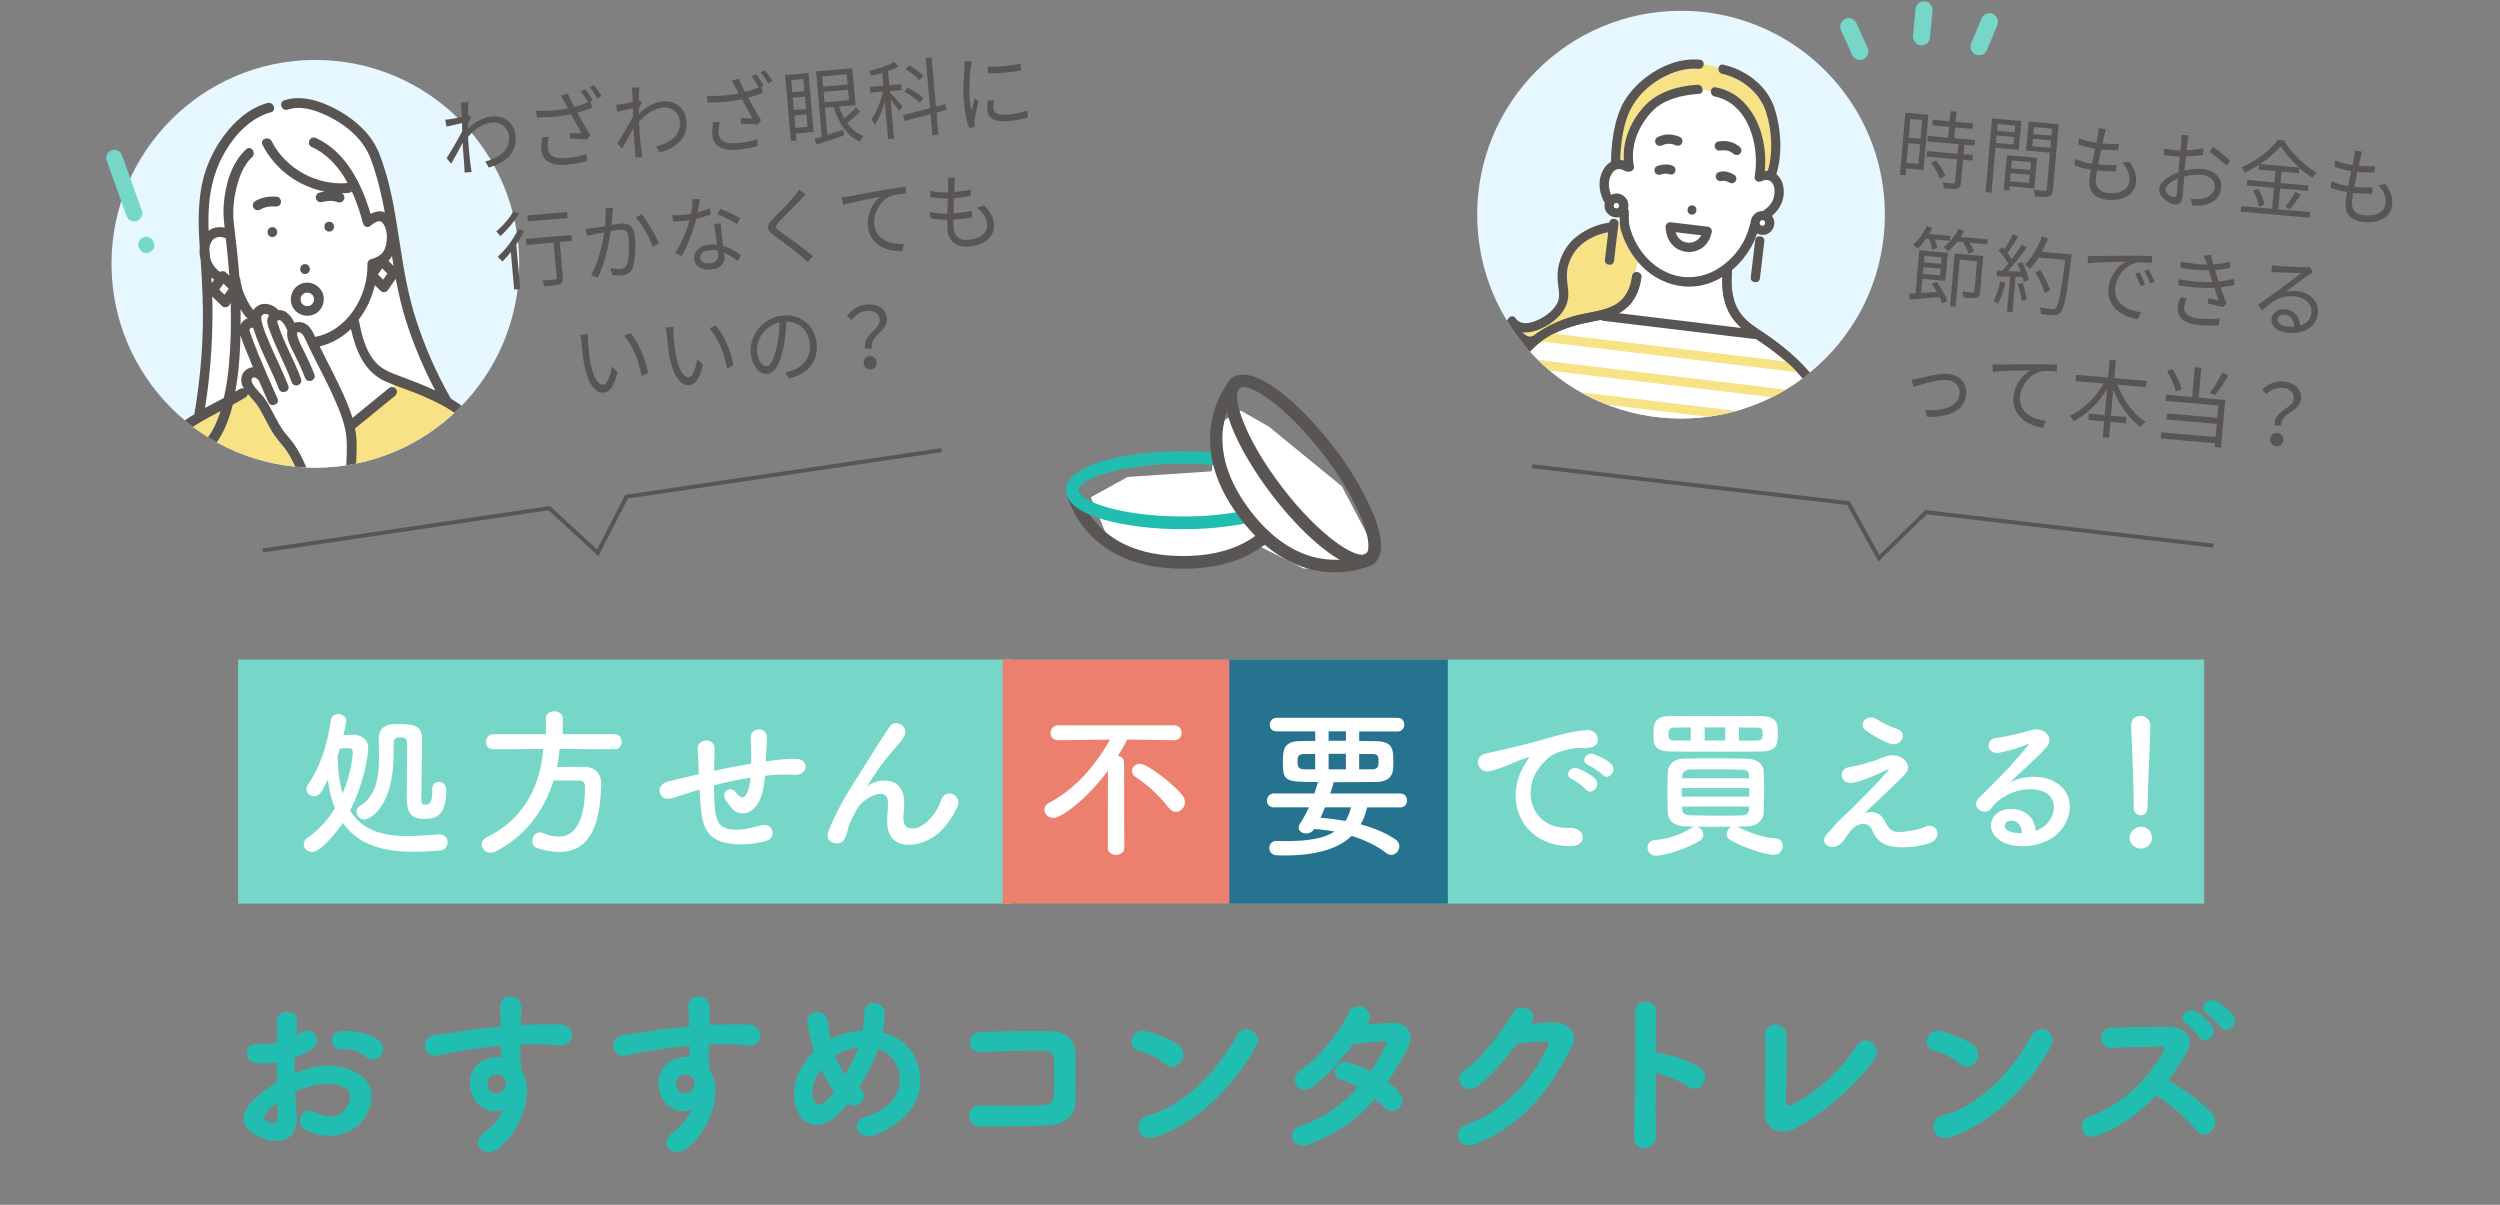
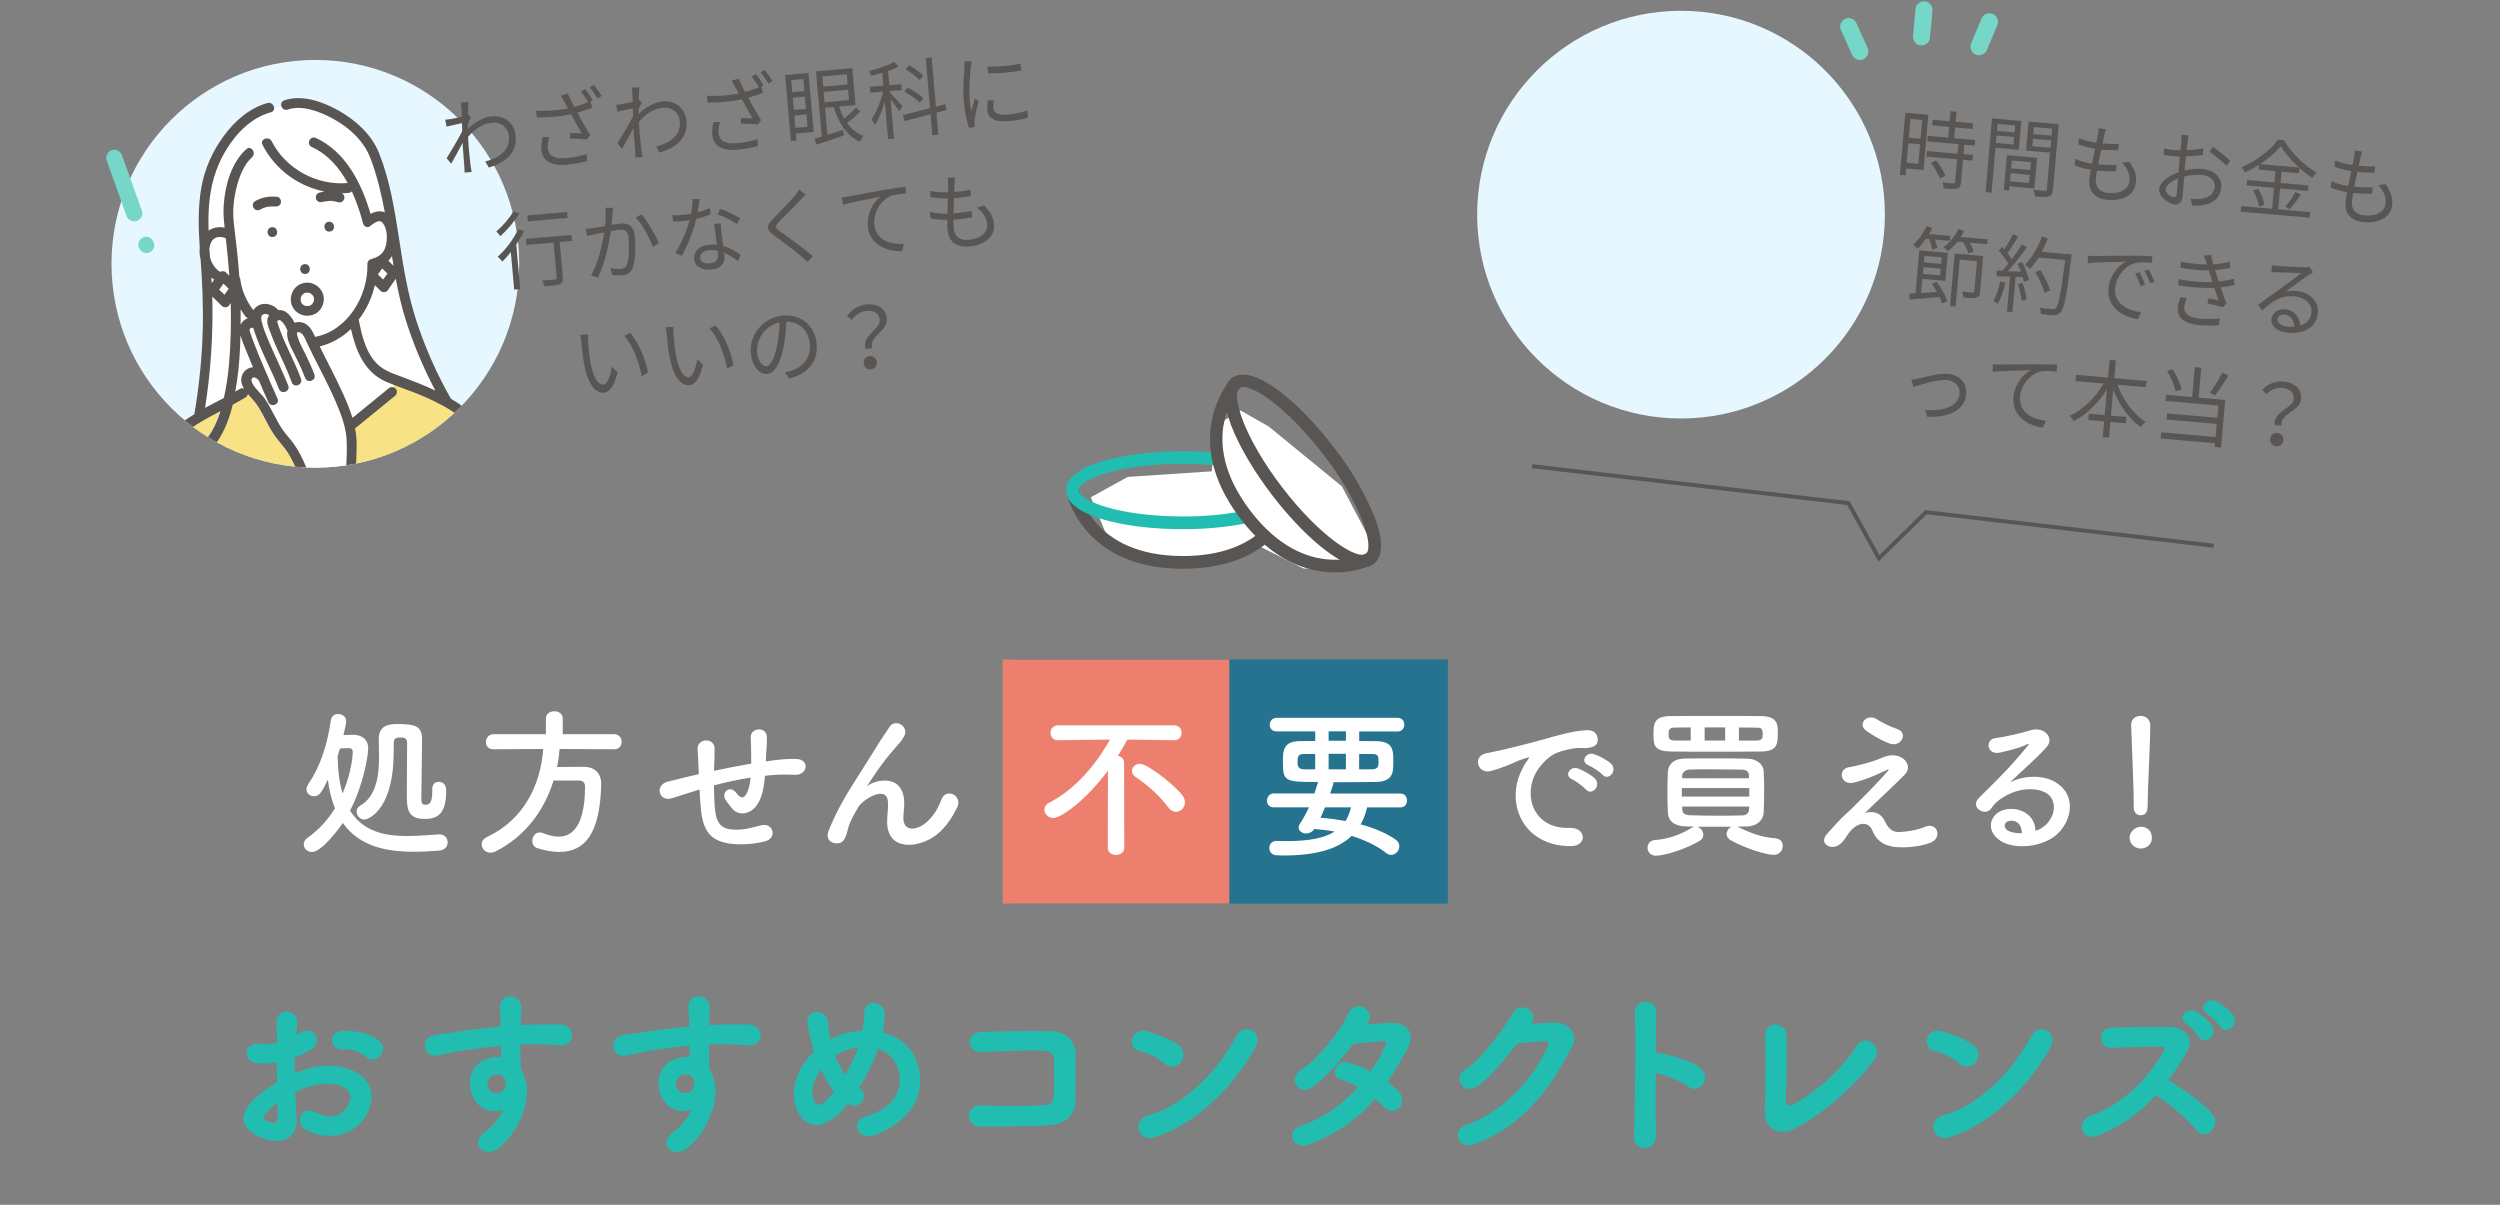
<svg xmlns="http://www.w3.org/2000/svg" id="uuid-341ec70c-c991-4c93-8aa0-e87a7a6e23ae" viewBox="0 0 415 200">
  <rect x="0" y="0" width="415" height="200" fill="#808080" stroke="none" />
  <defs>
    <style>.uuid-f2731d38-5146-4d81-a207-9d193f505497{fill:#595553;}.uuid-f2731d38-5146-4d81-a207-9d193f505497,.uuid-5cea0003-5cb8-40fd-a8d3-cf1f5d2acb4e,.uuid-be1a7908-4129-4a8e-a129-d16858ed31e1,.uuid-b1a5647c-cb0a-4558-8a19-5cad011687f7,.uuid-8a7270b9-3efd-4555-abc4-71c50e283de3,.uuid-589a241b-b2cc-4c6d-90ea-081d370dfdd8,.uuid-33d74cdd-a6ab-495b-aa57-21c5f8a8c0fa,.uuid-e76857fb-47a7-4b32-bdbb-ed62247b65f1,.uuid-67ab1969-af79-4ad0-98e8-cf7898ede4e9,.uuid-97f6dcea-09aa-45ed-9e52-2280ea4e8950,.uuid-97eab044-d7d3-4fb2-8b4e-60c0e27ed93e{stroke-width:0px;}.uuid-5cea0003-5cb8-40fd-a8d3-cf1f5d2acb4e{fill:#22bdb1;}.uuid-b86de2fb-efb2-4d5e-b88f-73b43cdd74d5{stroke:#595553;stroke-miterlimit:10;stroke-width:.67px;}.uuid-b86de2fb-efb2-4d5e-b88f-73b43cdd74d5,.uuid-8a7270b9-3efd-4555-abc4-71c50e283de3{fill:none;}.uuid-be1a7908-4129-4a8e-a129-d16858ed31e1{fill:#76d6c8;}.uuid-b1a5647c-cb0a-4558-8a19-5cad011687f7{fill:#f7e286;}.uuid-589a241b-b2cc-4c6d-90ea-081d370dfdd8{fill:#2e2e2e;}.uuid-33d74cdd-a6ab-495b-aa57-21c5f8a8c0fa{fill:#ed7f6e;}.uuid-e76857fb-47a7-4b32-bdbb-ed62247b65f1{fill:#25738e;}.uuid-67ab1969-af79-4ad0-98e8-cf7898ede4e9{fill:#fff;}.uuid-97f6dcea-09aa-45ed-9e52-2280ea4e8950{fill:#ffe159;}.uuid-97eab044-d7d3-4fb2-8b4e-60c0e27ed93e{fill:#e6f7ff;}.uuid-ce2d3edf-134f-4333-ab4f-addaa0609d61{clip-path:url(#uuid-0a33f6b2-db4e-4a4e-a79f-d9ac574609fe);}.uuid-04e08fd5-2503-4d83-b09b-0b4afac4466a{clip-path:url(#uuid-30b98fb0-fe7a-4c04-a4c6-683fa3a1c26b);}</style>
    <clipPath id="uuid-0a33f6b2-db4e-4a4e-a79f-d9ac574609fe">
      <circle class="uuid-8a7270b9-3efd-4555-abc4-71c50e283de3" cx="52.35" cy="43.79" r="33.84" />
    </clipPath>
    <clipPath id="uuid-30b98fb0-fe7a-4c04-a4c6-683fa3a1c26b">
-       <circle class="uuid-8a7270b9-3efd-4555-abc4-71c50e283de3" cx="279.05" cy="35.63" r="33.84" />
-     </clipPath>
+       </clipPath>
  </defs>
-   <rect class="uuid-be1a7908-4129-4a8e-a129-d16858ed31e1" x="39.52" y="109.48" width="326.37" height="40.52" />
  <rect class="uuid-e76857fb-47a7-4b32-bdbb-ed62247b65f1" x="167.97" y="109.48" width="72.37" height="40.52" />
  <rect class="uuid-33d74cdd-a6ab-495b-aa57-21c5f8a8c0fa" x="166.44" y="109.48" width="37.63" height="40.52" />
  <path class="uuid-67ab1969-af79-4ad0-98e8-cf7898ede4e9" d="M51.79,141.43c-.78,0-1.37-.59-1.37-1.26,0-.38.19-.81.67-1.13,1.88-1.31,3.38-3.01,4.51-4.86-.54-1.34-.94-2.9-1.18-4.75-1.07,2.23-1.45,2.74-2.31,2.74-.67,0-1.24-.51-1.24-1.15,0-.24.08-.48.24-.75,2.01-2.95,3.19-6.44,3.81-10.69.11-.73.64-1.05,1.21-1.05.67,0,1.34.43,1.34,1.15,0,.38-.3,1.67-.46,2.34.67-.03,1.29-.05,1.64-.05,1.4.03,2.47.73,2.47,2.28,0,1.13-.75,5.96-3.01,10.31,2.2,3.52,5.8,4.22,9.48,4.22,1.83,0,3.65-.19,5.32-.27h.08c.83,0,1.32.64,1.32,1.32s-.46,1.29-1.42,1.37c-1.37.11-2.77.19-4.19.19-4.54,0-9.02-.86-11.79-4.78-.51.78-3.49,4.83-5.13,4.83ZM56.44,124.24l-.4,1.29c.05,2.5.32,4.51.83,6.18,1.58-3.65,1.69-6.69,1.69-6.82,0-.48-.19-.7-.67-.7h-.08l-1.37.05ZM67.53,132.7c0-2.31.05-7.54.05-9.34,0-.54-.16-.94-1.07-.94-.99,0-1.15.32-1.15.97,0,.86,0,1.88-.05,2.98-.4,8.22-4.19,9.67-4.83,9.67-.75,0-1.29-.67-1.29-1.32,0-.35.16-.73.59-.97,2.79-1.61,3.14-5.24,3.14-8.11,0-1.02-.05-1.99-.05-2.85v-.08c0-2.36,1.75-2.52,3.09-2.52,2.77,0,4.11.24,4.11,2.52s-.13,7.71-.13,9.85c0,.81.13,1.02.67,1.02.56,0,1.15-.13,1.15-2.23v-.43c0-.78.51-1.13,1.05-1.13,1.26,0,1.26,1.18,1.26,1.5,0,4.19-1.77,4.65-3.62,4.65-2.23,0-2.9-1.07-2.9-3.25Z" />
  <path class="uuid-67ab1969-af79-4ad0-98e8-cf7898ede4e9" d="M92.9,124.32c-.11,1.02-.21,2.01-.43,3.01,1.48-.03,3.09-.03,4.54-.03,1.75.03,2.79,1.1,2.79,2.82v.13c-.21,8.14-2.66,11.17-7.01,11.17-1.07,0-2.28-.21-3.62-.64-.56-.19-.81-.67-.81-1.15,0-.73.48-1.45,1.24-1.45.16,0,.32.03.51.11.94.38,1.85.59,2.66.59,1.32,0,4.35-.56,4.35-8.32,0-.72-.46-.99-.99-.99h-4.24c-1.58,5.1-4.78,9.32-9.67,11.79-.27.13-.54.19-.78.19-.86,0-1.48-.67-1.48-1.4,0-.46.27-.91.89-1.21,6.15-2.9,8.91-8.7,9.32-14.61l-8.24.05h-.03c-.86,0-1.24-.59-1.24-1.18,0-.64.46-1.32,1.26-1.32h8.7v-2.6c0-.81.7-1.21,1.4-1.21s1.4.4,1.4,1.21v2.6h8.56c.81,0,1.21.64,1.21,1.26s-.38,1.24-1.21,1.24l-9.08-.05Z" />
  <path class="uuid-67ab1969-af79-4ad0-98e8-cf7898ede4e9" d="M115.67,131.2c-2.36.75-3.38,1.07-4.19,1.32-2.12.62-2.85-2.23-.62-2.77,1.21-.3,3.2-.81,4.38-1.07l.75-.16v-.35c-.05-1.56-.13-2.66-.19-3.81-.08-1.83,2.79-1.99,2.82-.11,0,.86-.03,2.09-.08,3.36l-.03.35c1.77-.38,4-.83,6.2-1.21,0-.81-.03-1.56-.03-2.23,0-.59,0-.86-.03-1.07s0-.46-.03-1.05c-.05-1.66,2.69-1.88,2.69.03,0,.91-.05,1.69-.11,2.44-.03.46-.05.99-.08,1.53.24-.03.46-.08.7-.11,1.53-.19,3.03-.38,4.46-.3,2.2.13,1.77,2.76-.4,2.63-1.34-.08-2.42-.05-3.79.05-.38.03-.73.08-1.1.11-.03.46-.11.94-.16,1.4-.27,1.83-.81,3.49-2.07,4.35-1.02.7-2.39.75-3.3-.4-.38-.46-.75-.91-1.05-1.42-.7-1.18.75-2.47,1.8-1.1.78,1.02,1.24.89,1.61.32.43-.67.67-1.69.78-2.85-2.23.35-4.32.83-6.09,1.29.03,1.26.05,2.55.13,3.49.21,2.9,1.07,3.81,3.33,3.87,1.67.05,2.82-.35,4.38-.73,2.04-.48,2.66,2.09.75,2.63-1.85.51-4,.62-5.56.46-3.52-.38-4.81-2.04-5.18-5.69-.11-.97-.19-2.2-.24-3.33l-.46.13Z" />
  <path class="uuid-67ab1969-af79-4ad0-98e8-cf7898ede4e9" d="M147.27,136.35c0-1.24.19-1.99.13-3.19-.13-2.98-4.22-.46-4.97.89-.64,1.15-1.4,2.34-1.69,3.65-.48,2.07-1.07,2.2-1.61,2.28-.94.13-2.2-.51-1.58-2.07,1.21-3.03,2.74-5.72,4.3-8.14,1.56-2.42,2.95-4.7,4.27-6.79.46-.75,1.18-1.69,1.48-2.23.89-1.58,3.38-.24,2.5,1.45-.21.38-.4.67-.62.94-.21.27-.48.56-.78.91-1.29,1.45-2.15,2.58-2.85,3.57-.7.99-1.24,1.85-1.83,2.74-.19.27-.11.21.08.05.97-.86,5.61-2.12,5.99,2.42.08,1.05-.13,1.96-.13,2.95,0,2.39,2.31,2.09,3.89.67,1.37-1.24,1.96-2.52,2.44-3.76.78-1.99,3.6-.62,2.58,1.4-.75,1.48-1.8,3.22-3.38,4.46-2.9,2.28-8.27,2.87-8.22-2.2Z" />
  <path class="uuid-67ab1969-af79-4ad0-98e8-cf7898ede4e9" d="M252.71,127.6c.27-.51.51-.94.86-1.4.43-.56.3-.54-.21-.38-2.01.64-1.56.64-3.38,1.34-.86.32-1.61.59-2.42.81-2.36.64-3.09-2.44-.94-2.9.56-.13,2.12-.43,2.98-.64,1.32-.32,3.68-.86,6.42-1.64,2.77-.78,4.94-1.42,7.3-1.58,1.67-.11,2.12,1.21,1.83,2.07-.16.46-.75.99-2.63.89-1.37-.08-3.06.43-3.97.75-1.5.54-2.87,2.15-3.46,3.14-2.36,3.95-.56,9.59,5.45,9.37,2.82-.11,3.01,3.06.16,3.03-8.11-.03-10.9-7.46-7.97-12.86ZM260.98,129.37c-1.42-.62-.35-2.28.97-1.8.75.27,2.2,1.02,2.82,1.69,1.1,1.18-.56,2.9-1.5,1.8-.38-.43-1.72-1.45-2.28-1.69ZM263.69,127.03c-1.45-.56-.4-2.28.91-1.85.75.24,2.2.97,2.85,1.61,1.13,1.13-.46,2.9-1.42,1.83-.38-.43-1.77-1.37-2.34-1.58Z" />
  <path class="uuid-67ab1969-af79-4ad0-98e8-cf7898ede4e9" d="M294.73,139.17c.83.05,1.21.62,1.21,1.24,0,.73-.54,1.5-1.5,1.5-1.1,0-4.59-.97-7.2-2.47-.43-.24-.62-.62-.62-.99,0-.48.32-.99.78-1.21h-5.67c.59.16,1.02.75,1.02,1.34,0,.38-.16.73-.56.97-2.55,1.56-6.15,2.5-7.28,2.5-.94,0-1.42-.67-1.42-1.32s.4-1.24,1.29-1.29c1.85-.11,4.16-.81,6.04-2.04.13-.08.27-.16.4-.19-.51,0-.99-.03-1.48-.03-1.91-.05-2.82-.99-2.87-2.26-.05-.99-.08-2.23-.08-3.44s.03-2.44.08-3.36c.05-1.05.75-2.17,2.82-2.2,1.4-.03,2.95-.03,4.54-.03,1.96,0,3.97,0,5.88.05,1.58.03,2.6,1.02,2.66,2.01.05.94.08,1.99.08,3.06,0,1.34-.03,2.71-.08,3.87-.03,1.21-1.07,2.28-2.79,2.31-.51,0-1.05.03-1.58.03,3.11,1.56,5.02,1.85,6.34,1.93ZM284.77,124.78c-2.63,0-5.24,0-7.36-.03-2.74-.03-2.93-.97-2.93-2.79s.05-3.06,2.82-3.09c2.09-.03,4.75-.03,7.46-.03s5.42,0,7.62.03c2.63.05,2.74,1.34,2.74,2.68,0,1.85,0,3.17-2.74,3.2-2.28.03-4.97.03-7.62.03ZM280.66,120.75l-2.61.03c-.89,0-1.07.27-1.07,1.13,0,.67.11,1.02,1.1,1.02h2.58v-2.18ZM290.38,130.82h-11.2v1.42h11.2v-1.42ZM290.33,128.75c-.03-.62-.32-.97-1.21-.99-1.53-.03-3.49-.05-5.34-.05-1.15,0-2.28,0-3.25.03-.83.03-1.26.54-1.29,1.02v.43h11.09v-.43ZM279.24,133.88v.43c.03.75.54.99,1.32,1.02,1.48.05,3.22.08,4.97.08,1.26,0,2.52-.03,3.63-.05.7-.03,1.13-.32,1.18-1.02,0-.13.03-.3.03-.46h-11.12ZM286.38,120.75h-3.41v2.18h3.41v-2.18ZM291.62,122.93c.86,0,.99-.4.99-.99,0-1.1-.3-1.15-1.05-1.15-.89,0-1.88-.03-2.9-.03v2.18h2.95Z" />
  <path class="uuid-67ab1969-af79-4ad0-98e8-cf7898ede4e9" d="M312.91,136.35c.46.99,1.1,1.83,2.39,1.77,1.18-.05,3.03-.32,4.24-.86,2.04-.91,3.01,1.85.86,2.66-1.61.59-4.16.91-6.1.64-1.77-.27-2.87-1.13-3.52-2.76-.59-1.45-2.58-1.67-4.32,1.13-.94,1.5-1.72,1.64-2.26,1.66-.89.05-2.09-.83-.91-2.17.89-1.02,2.28-2.55,3.22-3.38s1.69-1.66,2.55-2.5c1.24-1.21,2.98-3.01,4.32-4.56.3-.35.11-.3-.13-.19-1.99.97-3.87,1.75-5.53,2.12-2.28.51-2.66-2.28-.81-2.55,1.21-.19,3.3-.73,4.73-1.26.7-.27,1.34-.59,2.09-.7,2.23-.3,3.87,1.72,2.47,3.17-1.26,1.34-5.32,5.07-6.66,6.42,1.02-.38,2.58-.32,3.36,1.37ZM309.71,121.24c-1.37-1.1.24-2.85,1.83-1.85.91.56,2.01,1.15,3.36,1.61,1.96.67.67,3.09-1.18,2.44-1.58-.56-3.44-1.75-4-2.2Z" />
  <path class="uuid-67ab1969-af79-4ad0-98e8-cf7898ede4e9" d="M339.46,137.05c1.96-1.75,1.88-4.3.35-5.32-1.4-.94-4.3-1.13-7.01.46-1.07.62-1.64,1.1-2.26,2.01-.97,1.42-3.65-.16-1.99-1.8,2.95-2.93,5.13-4.99,8.11-8.67.3-.38.03-.27-.19-.16-.75.4-2.52.94-4.51,1.37-2.12.46-2.52-2.2-.7-2.42,1.8-.21,4.38-.86,5.91-1.32,2.15-.62,3.92,1.29,2.58,2.79-.86.97-1.93,2.01-3.01,3.01-1.07.99-2.15,1.96-3.11,2.9,2.36-1.26,5.56-1.26,7.54-.08,3.87,2.31,2.6,7.03-.21,9.08-2.66,1.91-6.85,2.01-8.89.67-2.85-1.85-1.58-5.18,1.58-5.29,2.15-.08,4.16,1.21,4.24,3.62.51-.11,1.07-.43,1.56-.86ZM333.74,136.24c-1.18.11-1.23,1.21-.38,1.67.62.32,1.5.43,2.26.4.03-1.24-.7-2.18-1.88-2.07Z" />
  <path class="uuid-67ab1969-af79-4ad0-98e8-cf7898ede4e9" d="M355.36,140.86c-1.02,0-1.85-.86-1.85-1.77,0-1.18,1.13-1.85,1.85-1.85,1.05,0,1.85.64,1.85,1.85,0,1.29-1.13,1.77-1.85,1.77ZM354.2,134.04v-.56c0-2.6-.27-8.86-.43-13.08v-.08c0-.99.78-1.48,1.56-1.48s1.61.51,1.61,1.56c0,3.17-.43,10.55-.43,13.16,0,.64,0,1.77-1.18,1.77-.56,0-1.13-.43-1.13-1.26v-.03Z" />
  <path class="uuid-5cea0003-5cb8-40fd-a8d3-cf1f5d2acb4e" d="M56.73,171.15c-.97.08-1.35.61-1.49.91-.22.49-.16,1.07.17,1.52.34.47.89.7,1.52.62,1.38-.16,2.95.47,3.72,1.16.39.34.82.49,1.22.49.48,0,.92-.21,1.23-.54.56-.6.77-1.58-.03-2.41-1.18-1.25-4.29-1.93-6.33-1.75Z" />
  <path class="uuid-5cea0003-5cb8-40fd-a8d3-cf1f5d2acb4e" d="M57.8,177.42c-1.49-.52-4.03-.81-6.7-.03-.82.24-1.54.5-2.19.78-.02-.94-.02-1.83,0-2.62.95-.37,1.85-.8,2.67-1.29.93-.56,1.05-1.26,1.04-1.63-.02-.57-.37-1.12-.9-1.39-.54-.28-1.17-.23-1.71.13-.22.14-.49.32-.8.49.01-.25.03-.5.04-.74.03-.5.05-.96.08-1.34.05-.67-.23-1.25-.75-1.57-.56-.35-1.33-.35-1.9-.02-.55.33-.83.9-.79,1.61l.02.32c.05.96.1,1.79.1,2.95-1.11.27-2.07.35-2.71.22-.83-.17-1.56.02-1.99.53-.36.43-.46,1.03-.25,1.56.23.59.8.99,1.54,1.08,1.08.14,2.23.12,3.34-.07,0,1.05.03,2.17.06,3.28-1.66.97-3.15,2.1-4.1,3.11-1.16,1.26-1.63,2.36-1.44,3.35.19.97,1.02,1.82,2.48,2.54.82.4,1.89.72,2.94.72.73,0,1.44-.16,2.03-.55.67-.44,1.44-1.39,1.33-3.37-.02-.53-.06-1.1-.1-1.69-.05-.8-.1-1.66-.14-2.52,1.11-.52,2.04-.85,2.92-1.04,1.88-.43,3.44-.41,4.65.05.84.31,1.35.76,1.53,1.36.23.78-.16,1.69-.6,2.27-1.24,1.65-2.88,1.86-5.32.67-1.04-.51-1.88-.04-2.22.61-.38.71-.25,1.73.74,2.31,3.42,1.95,7.72,1.14,9.78-1.84.42-.6,1.71-2.74.98-4.98-.48-1.46-1.71-2.55-3.66-3.22ZM46.04,185.66c0,.35-.1.59-.28.69-.28.17-.83.07-1.54-.28-.21-.1-.34-.25-.37-.44-.06-.28.09-.64.39-.96.52-.57,1.13-1.12,1.82-1.65.02,1.03.02,1.95,0,2.64Z" />
  <path class="uuid-5cea0003-5cb8-40fd-a8d3-cf1f5d2acb4e" d="M92.92,170.06c-1.35-.02-2.26-.01-3.15,0-.98,0-2,0-3.37.08,0-.06.01-.13.01-.18.06-.77.15-2.16.12-2.87-.07-1.13-1.03-1.7-1.92-1.68-.82.03-1.64.59-1.64,1.78,0,.39.03.65.06.93.05.41.1.88.08,1.96v.32c-2.37.22-4.98.53-6.54.78-.59.1-1.34.2-2.09.3-.8.11-1.63.22-2.25.32-1.07.18-1.46.82-1.6,1.18-.21.57-.1,1.24.29,1.71.39.46.98.65,1.62.54.33-.06.72-.14,1.19-.24.83-.18,1.86-.41,3.2-.61,2.29-.35,4.38-.62,6.21-.8v.08c.02.64.05,1.27.07,1.8-.72-.06-1.53.04-2.36.31-1.03.32-1.91,1.08-2.41,2.08-.39.78-.72,2.06-.1,3.77.44,1.25,1.25,2.13,2.34,2.56.9.36,1.93.36,2.88.02-.74,1.5-1.84,2.86-3.04,3.7-1.12.8-1.21,1.57-1.17,1.96.06.53.43.98.98,1.21.25.11.53.16.81.16.56,0,1.14-.21,1.63-.6,3.33-2.67,6.33-8.95,3.72-13.15-.01-.25-.03-.49-.04-.71-.02-.35-.04-.66-.04-.9,0-.79-.02-1.62-.05-2.49.67-.03,1.31-.05,1.91-.05h.38c1.58.03,2.3.04,4.24.21.79.06,1.44-.22,1.8-.77.33-.5.36-1.15.08-1.7-.33-.62-1-.99-1.85-1.01ZM83.95,180.03c-.14.98-.81,1.38-1.39,1.44-.58.06-1.31-.23-1.56-.97-.3-.92.16-1.7.74-1.97.23-.11.52-.17.79-.17.34,0,.66.08.85.25h0c.16.14.3.3.44.47.12.16.22.35.13.95Z" />
  <path class="uuid-5cea0003-5cb8-40fd-a8d3-cf1f5d2acb4e" d="M124.21,170.06c-1.35-.02-2.26-.01-3.15,0-.98,0-2,0-3.37.08,0-.06.01-.13.01-.18.06-.77.15-2.16.12-2.87-.07-1.13-1.02-1.7-1.92-1.68-.82.03-1.64.59-1.64,1.78,0,.39.03.65.06.93.05.41.1.88.08,1.96v.32c-2.37.22-4.98.53-6.54.78-.59.1-1.34.2-2.09.3-.8.11-1.63.22-2.25.32-1.07.18-1.46.82-1.6,1.18-.21.57-.1,1.24.29,1.71.39.46.98.65,1.62.54.33-.06.72-.14,1.19-.24.83-.18,1.86-.41,3.2-.61,2.29-.35,4.38-.62,6.21-.8v.08c.02.64.05,1.27.07,1.8-.72-.06-1.53.04-2.36.31-1.03.32-1.91,1.08-2.41,2.08-.39.78-.72,2.06-.1,3.77.44,1.25,1.25,2.13,2.34,2.56.9.36,1.93.36,2.88.02-.74,1.5-1.84,2.86-3.04,3.7-1.12.8-1.21,1.57-1.17,1.96.06.53.43.98.98,1.21.25.11.53.16.81.16.56,0,1.14-.21,1.63-.6,3.33-2.67,6.33-8.95,3.72-13.15-.01-.25-.03-.49-.04-.71-.02-.35-.04-.66-.04-.9,0-.79-.02-1.62-.05-2.49.67-.03,1.31-.05,1.91-.05h.38c1.58.03,2.3.04,4.24.21.79.06,1.44-.22,1.8-.77.33-.5.36-1.15.08-1.7-.33-.62-1-.99-1.85-1.01ZM115.24,180.03c-.14.98-.81,1.38-1.39,1.44-.58.06-1.31-.23-1.56-.97-.3-.92.16-1.7.74-1.97.23-.11.52-.17.79-.17.34,0,.66.08.85.25h0c.16.14.3.3.44.47.12.16.22.35.13.95Z" />
  <path class="uuid-5cea0003-5cb8-40fd-a8d3-cf1f5d2acb4e" d="M146.5,171.41c.2-.99.31-1.91.37-2.94.04-.74-.26-1.36-.84-1.72-.55-.34-1.25-.37-1.79-.07-.5.28-.77.8-.76,1.45,0,.73-.13,1.85-.34,2.96-1.8.08-3.51.52-4.95,1.25-.12.05-.24.12-.35.18-.03-.11-.05-.22-.07-.33-.17-1.04-.23-1.54-.29-2.43-.04-.73-.43-1.31-1.08-1.6-.62-.28-1.34-.21-1.82.18-.28.23-.72.76-.51,1.79.12.65.42,2,.56,2.58.14.63.34,1.25.52,1.8-2.58,2.51-3.81,5.77-3.21,8.53.41,1.91,1.42,3.22,2.77,3.59,1.51.42,3.29-.37,5-2.21.38-.41.72-.8,1.04-1.21.02.01.04.02.06.04.92.58,1.81.23,2.26-.35.27-.35.39-.82.33-1.24-.06-.38-.26-.7-.6-.93-.07-.04-.14-.1-.2-.15,1.18-1.88,2.24-4,2.92-5.83.09-.22.16-.45.23-.66,1.78.57,2.97,1.86,3.44,3.73.32,1.27.88,5.57-5.42,7.49-1.12.34-1.42.99-1.5,1.35-.12.54.1,1.12.55,1.51.36.32.83.48,1.33.48.29,0,.59-.05.88-.16,4.66-1.67,9.04-5.61,7.35-11.65-.76-2.77-2.85-4.7-5.89-5.46ZM137.18,182.68c-.41.42-1.01.82-1.46.69-.37-.11-.65-.58-.8-1.37-.25-1.32.25-2.93,1.37-4.47.65,1.43,1.38,2.65,2.18,3.63-.49.63-.9,1.13-1.29,1.52ZM142.44,173.94c-.41,1.28-1.16,2.85-2.11,4.45-.68-.9-1.24-1.92-1.71-3.12.2-.14.43-.28.68-.41h0c.93-.51,2.03-.86,3.15-1,0,.03-.02.06-.02.08Z" />
  <path class="uuid-5cea0003-5cb8-40fd-a8d3-cf1f5d2acb4e" d="M178.55,175.19c0-2.49-1.52-3.96-4.18-4.01-3.11-.06-8.39,0-11.53.15-.77.03-1.39.37-1.69.94-.26.5-.23,1.11.07,1.59.35.54,1,.84,1.78.79,2.15-.1,7.46-.33,10.32-.24.6.02,1.6.21,1.64,1.31.06,1.53.06,4.54-.03,6.3-.07,1.21-1.07,1.41-1.5,1.44-2.26.15-7.7.14-10.69.03-.72-.01-1.29.25-1.62.79-.34.55-.34,1.27-.03,1.84.32.57.93.9,1.66.9,3.37,0,8.03-.04,11.05-.21,3.03-.16,4.65-1.56,4.71-4.06.05-2.04.04-4.42.03-6.16v-1.4Z" />
  <path class="uuid-5cea0003-5cb8-40fd-a8d3-cf1f5d2acb4e" d="M206.85,170.86c-.66.02-1.23.39-1.54,1-2.73,5.29-8.5,11.71-14.73,13.29-.8.2-1.36.71-1.54,1.4-.17.65.04,1.38.53,1.85.36.34.82.51,1.34.51.26,0,.53-.04.8-.13,6.32-2.01,12.72-7.74,16.7-14.96.43-.77.46-1.51.1-2.11-.33-.55-.99-.88-1.65-.86Z" />
  <path class="uuid-5cea0003-5cb8-40fd-a8d3-cf1f5d2acb4e" d="M193.31,176.54h0c.46.41.91.52,1.25.52.07,0,.13,0,.19-.01.52-.06,1.01-.36,1.32-.81.56-.81.55-2.07-.44-2.77-1.67-1.18-4.24-1.99-5.27-2.28-1.04-.29-1.67.15-1.95.43-.46.47-.65,1.16-.47,1.77.15.52.55.89,1.1,1.02,1.3.3,3.18,1.13,4.27,2.13Z" />
  <path class="uuid-5cea0003-5cb8-40fd-a8d3-cf1f5d2acb4e" d="M230.92,169.79c-1.19.05-2.5.16-3.77.27l-.24.02c.1-.14.18-.28.26-.41.33-.54.32-1.16,0-1.69-.38-.61-1.1-.99-1.8-.92-.42.03-1.19.26-1.65,1.37-1.08,2.58-5.05,7.5-7.79,9.19-.66.41-1.03,1.02-1,1.67.03.6.39,1.14.93,1.42.61.31,1.35.21,2.03-.25,2.52-1.77,5.73-5.84,6.75-7.18,1.11-.13,4-.4,5.11-.43.34-.01.41.02.43.03.02.05.01.24-.32.97-.67,1.4-1.46,2.75-2.34,4.02-1.3-.67-2.57-1.18-3.58-1.46-.74-.21-1.43-.07-1.9.38-.39.39-.56.96-.43,1.46.12.47.5.83,1.02.97.84.24,1.83.68,2.8,1.25-2.8,3.1-6.02,5.27-9.57,6.46-.74.24-1.22.73-1.34,1.34-.1.54.11,1.11.55,1.48.33.28.75.42,1.22.42.32,0,.65-.07,1-.2,4.6-1.76,8.09-4.17,10.96-7.57.62.5,1.17,1,1.57,1.43.34.37.75.57,1.19.58.44.02.89-.16,1.23-.48.61-.57.84-1.66.08-2.56-.44-.54-1.08-1.11-1.99-1.77,1.02-1.51,2.08-3.26,3.22-5.32.68-1.25.78-2.45.26-3.29-.35-.57-1.14-1.22-2.89-1.18Z" />
  <path class="uuid-5cea0003-5cb8-40fd-a8d3-cf1f5d2acb4e" d="M257.63,169.73c-.83.04-1.79.11-2.73.18l-.7.05c.38-.59.44-1.2.18-1.73-.28-.57-.94-.97-1.63-1-.63-.03-1.22.28-1.54.84-1.44,2.46-5.24,7.76-7.95,9.43-.66.41-1.03,1.01-1,1.66.03.59.38,1.14.92,1.41.62.31,1.36.23,2.04-.23,2.12-1.45,4.77-4.65,6.64-7.12,1.43-.16,3.45-.34,4.61-.37.17-.01.37.02.48.18.1.14.1.36,0,.59-1.99,4.56-6.71,10.72-13.47,13.07-.82.28-1.35.83-1.47,1.49-.1.56.12,1.13.57,1.51.34.28.78.43,1.26.43.34,0,.7-.07,1.07-.21,8.82-3.48,12.93-10.22,16.09-16.26.45-.87.45-1.74-.02-2.47-.61-.95-1.92-1.51-3.35-1.44Z" />
  <path class="uuid-5cea0003-5cb8-40fd-a8d3-cf1f5d2acb4e" d="M275.16,174.76c-.11-.02-.21-.03-.31-.03.03-2.8.06-5.27.09-6.67.02-.65-.26-1.18-.79-1.5-.59-.35-1.38-.35-1.96,0-.52.31-.79.83-.78,1.47.12,4.42.02,15.96-.18,20.59-.04.76.25,1.37.81,1.71.28.17.61.26.94.26s.66-.09.96-.26c.62-.36.96-1.02.94-1.82h0c-.05-2.09-.06-5.88-.03-10.43,1.56.36,4.22,1.42,5.39,2.29.93.69,1.86.34,2.36-.3.57-.72.68-1.91-.25-2.69-1.73-1.47-5.88-2.41-7.2-2.62Z" />
  <path class="uuid-5cea0003-5cb8-40fd-a8d3-cf1f5d2acb4e" d="M309.78,172.75c-.65-.02-1.24.31-1.64.96-1.92,3.07-5.93,7.25-10.57,9.66-.31.17-.63.18-.85.05-.18-.11-.27-.31-.26-.57.08-2.14.18-8.82.12-10.97-.02-.68-.37-1.24-.95-1.56-.6-.32-1.32-.31-1.86.02-.51.32-.78.89-.75,1.61.09,2.02.03,9.22-.06,12.5-.05,1.72.68,2.55,1.3,2.95.48.31,1.06.46,1.67.46s1.26-.15,1.88-.45h0c5.19-2.58,11.14-8.16,13.44-11.74.39-.61.44-1.29.13-1.88-.31-.6-.94-1-1.59-1.03Z" />
  <path class="uuid-5cea0003-5cb8-40fd-a8d3-cf1f5d2acb4e" d="M325.27,176.54h0c.46.41.91.52,1.25.52.07,0,.13,0,.19-.01.52-.06,1.01-.36,1.32-.81.56-.81.55-2.07-.44-2.77-1.67-1.18-4.24-1.99-5.27-2.28-1.04-.29-1.67.15-1.95.43-.46.47-.65,1.16-.47,1.77.15.52.55.89,1.1,1.02,1.3.3,3.18,1.13,4.27,2.13Z" />
  <path class="uuid-5cea0003-5cb8-40fd-a8d3-cf1f5d2acb4e" d="M338.81,170.86c-.66.02-1.23.39-1.54,1-2.73,5.29-8.5,11.71-14.73,13.29-.8.2-1.36.71-1.54,1.4-.17.65.04,1.38.53,1.85.36.34.82.51,1.34.51.26,0,.53-.04.8-.13,6.32-2.01,12.72-7.74,16.7-14.96.43-.77.46-1.51.1-2.11-.33-.55-.97-.88-1.65-.86Z" />
  <path class="uuid-5cea0003-5cb8-40fd-a8d3-cf1f5d2acb4e" d="M362.97,169.98c.5.33,1.71,1.56,1.99,2.07h0c.24.41.6.63,1.02.63h.03c.51-.01,1.03-.35,1.29-.85.27-.5.23-1.08-.1-1.58-.55-.83-1.89-1.87-2.64-2.31-.83-.48-1.72-.14-2.08.44-.26.42-.29,1.1.48,1.6Z" />
  <path class="uuid-5cea0003-5cb8-40fd-a8d3-cf1f5d2acb4e" d="M370.69,168.47c-.61-.83-2-1.87-2.74-2.25-.83-.43-1.71-.06-2.04.54-.25.44-.25,1.13.55,1.61.52.3,1.77,1.55,2.08,2.02.24.38.58.58.98.58.02,0,.04,0,.07,0,.51-.03,1.01-.39,1.26-.89.25-.52.2-1.1-.16-1.6Z" />
  <path class="uuid-5cea0003-5cb8-40fd-a8d3-cf1f5d2acb4e" d="M359.95,179.32c1.04-1.39,2.04-2.94,3.14-4.84.51-.89.56-1.79.13-2.53-.54-.94-1.79-1.5-3.34-1.5-2.84,0-7.28.06-9.49.15-1.09.05-1.63.92-1.59,1.76.03.79.57,1.57,1.55,1.57.02,0,.04,0,.06,0,.76-.02,1.65-.04,2.57-.07,2.18-.06,4.65-.13,5.95-.11.13,0,.3.02.37.13.06.11.04.3-.07.5-1.99,3.75-6.39,8.85-12.24,10.87-.75.26-1.25.79-1.37,1.45-.11.6.11,1.22.57,1.61.31.26.69.39,1.1.39.26,0,.52-.05.8-.15h0c3.76-1.43,6.97-3.63,9.79-6.74,2.49,1.53,5.39,4.16,6.69,5.78.77.97,1.73.8,2.32.35.8-.6,1.19-1.83.47-2.85-1.45-2.01-5.5-4.62-7.41-5.78Z" />
  <path class="uuid-67ab1969-af79-4ad0-98e8-cf7898ede4e9" d="M183.92,127.92c-3.6,4.89-7.81,7.87-9.05,7.87-.86,0-1.5-.7-1.5-1.4,0-.43.24-.86.81-1.15,4.3-2.2,7.79-6.34,10.07-10.47l-8.59.11h-.03c-.83,0-1.24-.62-1.24-1.21,0-.64.43-1.26,1.26-1.26h19.25c.83,0,1.26.62,1.24,1.23.03.62-.4,1.24-1.21,1.24h-.03l-7.76-.11c-.48.91-1.02,1.83-1.56,2.69.54.11,1.02.48,1.02,1.15l.03,14.1c0,.81-.7,1.21-1.37,1.21s-1.37-.4-1.37-1.21l.03-12.78ZM193.97,134.07c-1.42-1.91-3.44-3.76-5.42-5.05-.46-.3-.64-.67-.64-1.05,0-.62.56-1.18,1.32-1.18,1.26,0,5.77,3.52,7.09,5.29.27.38.38.75.38,1.1,0,.86-.7,1.58-1.48,1.58-.43,0-.86-.19-1.24-.7Z" />
  <path class="uuid-67ab1969-af79-4ad0-98e8-cf7898ede4e9" d="M226.94,134.02c-.24,1.05-.59,1.99-1.07,2.82,2.39.64,4.43,1.56,5.83,2.55.43.3.59.7.59,1.1,0,.73-.62,1.42-1.34,1.42-.27,0-.56-.08-.83-.3-1.5-1.18-3.49-2.15-5.75-2.85-2.25,2.17-5.88,3.25-11.25,3.25-.4,0-.78-.03-1.18-.03-.83-.03-1.24-.62-1.24-1.21s.4-1.18,1.21-1.18h.05c.59.03,1.18.03,1.72.03,3.49,0,6.1-.46,7.87-1.58-1.1-.21-2.23-.35-3.38-.43-.35.51-.86.75-1.34.75-.67,0-1.26-.4-1.26-.99,0-.19.08-.43.24-.67.59-.91,1.07-1.8,1.48-2.68h-5.83c-.78,0-1.15-.54-1.15-1.1s.4-1.21,1.15-1.21h6.74c.19-.56.38-1.15.56-1.77,0-.03.03-.11.05-.13-5.4,0-5.85-.03-5.85-3.22,0-1.99.03-3.54,2.85-3.57.78,0,1.64-.03,2.52-.03v-1.58h-6.42c-.78,0-1.13-.54-1.13-1.07,0-.59.4-1.18,1.13-1.18h20.11c.72,0,1.1.56,1.1,1.13s-.38,1.13-1.1,1.13h-6.39v1.58c1.02,0,2.01.03,2.87.03,2.69.05,2.79,1.48,2.79,3.09,0,.56,0,1.15-.03,1.5-.08,1.24-.83,2.15-2.74,2.18-2.04.03-4.62.05-7.2.05.03.05.03.11.03.16,0,.08,0,.11-.54,1.72h11.65c.75,0,1.1.56,1.1,1.15s-.35,1.15-1.1,1.15h-5.53ZM218.32,125.16h-1.8c-1.05,0-1.13.48-1.13,1.29,0,.75.13,1.26,1.18,1.26h1.75v-2.55ZM219.95,134.02c-.24.59-.48,1.15-.75,1.72,1.42.11,2.82.3,4.16.54.4-.64.7-1.4.91-2.26h-4.32ZM223.42,121.4h-2.87v1.56h2.87v-1.56ZM223.42,125.13h-2.87v2.58h2.87v-2.58ZM227.74,127.71c.81,0,1.02-.4,1.07-.7.03-.16.03-.38.03-.59,0-1.02-.13-1.26-1.15-1.26h-2.07v2.55h2.12Z" />
-   <polyline class="uuid-b86de2fb-efb2-4d5e-b88f-73b43cdd74d5" points="43.62 91.38 91.17 84.35 99.23 91.76 104.01 82.45 156.31 74.72" />
  <circle class="uuid-97eab044-d7d3-4fb2-8b4e-60c0e27ed93e" cx="52.35" cy="43.79" r="33.84" />
  <g class="uuid-ce2d3edf-134f-4333-ab4f-addaa0609d61">
    <polygon class="uuid-67ab1969-af79-4ad0-98e8-cf7898ede4e9" points="47.86 17.3 43.02 18.69 36.02 25.37 33.64 36.69 34.33 51.2 33.07 68.31 40.93 64.67 43.73 67.3 46.54 72.58 50.09 78.25 58.35 77.58 57.74 70.01 65.77 63.98 73.17 65.64 68.41 54.54 65.6 39.66 62.79 28.36 59.91 22.39 53.39 18.27 47.86 17.3" />
    <path class="uuid-97f6dcea-09aa-45ed-9e52-2280ea4e8950" d="M52.13,49.74s0,0,0,0c0,.05,0,.1,0,0Z" />
    <path class="uuid-97f6dcea-09aa-45ed-9e52-2280ea4e8950" d="M50.1,49.06s.01-.05-.03.03c0,0,0,.01,0,.02,0,0,.02-.02.04-.04Z" />
    <path class="uuid-97f6dcea-09aa-45ed-9e52-2280ea4e8950" d="M50.47,48.71c-.09.04-.04.02,0,0,0,0,0,0,0,0Z" />
    <polygon class="uuid-97f6dcea-09aa-45ed-9e52-2280ea4e8950" points="50.05 49.11 50.06 49.11 50.06 49.1 50.05 49.11" />
    <polygon class="uuid-97f6dcea-09aa-45ed-9e52-2280ea4e8950" points="50.72 50.77 50.71 50.76 50.7 50.76 50.72 50.77" />
    <path class="uuid-97f6dcea-09aa-45ed-9e52-2280ea4e8950" d="M51.3,50.76h0s-.04,0-.06.01c0,0,.01,0,.06-.01Z" />
    <path class="uuid-97f6dcea-09aa-45ed-9e52-2280ea4e8950" d="M52.1,49.44s.03.04,0-.02c0-.01,0-.02-.01-.03,0,.01,0,.03,0,.05Z" />
    <path class="uuid-97f6dcea-09aa-45ed-9e52-2280ea4e8950" d="M52.09,49.37s0,.02,0,.02c0,0,0,0,0,0,0-.01,0-.02,0-.03Z" />
    <path class="uuid-97f6dcea-09aa-45ed-9e52-2280ea4e8950" d="M51.33,50.76s-.01,0-.02,0c0,0-.01,0-.02,0,.01,0,.03,0,.04,0Z" />
    <path class="uuid-97f6dcea-09aa-45ed-9e52-2280ea4e8950" d="M50.66,50.75s.03,0,.04,0c0,0-.01-.01-.03-.02-.04-.01-.1-.01-.02,0Z" />
    <polygon class="uuid-97f6dcea-09aa-45ed-9e52-2280ea4e8950" points="50.17 50.42 50.19 50.43 50.18 50.43 50.17 50.42" />
    <path class="uuid-97f6dcea-09aa-45ed-9e52-2280ea4e8950" d="M50.21,50.47c.05.06.03.01,0-.02-.01,0-.02-.01-.03-.02,0,.01.02.02.03.03Z" />
    <path class="uuid-97f6dcea-09aa-45ed-9e52-2280ea4e8950" d="M45.93,53.25c-.12.06,0,.09,0,0h0Z" />
    <path class="uuid-b1a5647c-cb0a-4558-8a19-5cad011687f7" d="M45.38,72.03c-1.04-1.58-1.73-3.36-2.8-4.91-.4-.57-.98-1.15-1.5-1.77,0,.21-.11.42-.36.58-.7.43-1.41.82-2.13,1.21-1.07,4.31-3.19,8.84-7.75,9.42-1.05.13-1.2-1.5-.16-1.63,3.18-.41,4.82-3.63,5.76-6.35.04-.12.08-.24.11-.36-2.1,1.1-4.19,2.21-6.04,3.67-1.37,1.08-2.61,2.35-3.35,3.94-.62,1.34-1.03,2.76-1.52,4.15l23.43-2.24c-.5-1.17-1.1-2.37-1.86-3.37-.6-.79-1.29-1.52-1.84-2.35Z" />
    <path class="uuid-b1a5647c-cb0a-4558-8a19-5cad011687f7" d="M80.93,74.69c-.87-2.56-2.57-4.6-4.66-6.23-1.92-1.49-4.09-2.6-6.3-3.57-1.54-.68-3.12-1.24-4.68-1.85l-.27.4c.07.05.13.11.17.17.29.4.17.93-.19,1.23-.3.25-.61.5-.91.75-2.03,1.68-4.05,3.37-6.08,5.05.1.51.18,1.02.22,1.54.14,1.54.09,4.03.04,5.57l22.66-3.09Z" />
    <path class="uuid-f2731d38-5146-4d81-a207-9d193f505497" d="M46.31,34.13c.16-.12.3-.32.33-.52.05-.4-.21-.92-.67-.95-.66-.04-1.32-.05-1.96.09-.54.12-1.03.3-1.52.56-.2.11-.35.21-.45.42-.09.18-.1.45-.02.64.08.19.22.37.42.45.19.08.45.12.64.02.2-.11.39-.2.6-.29.1-.04.21-.08.31-.11.06-.02.11-.04.17-.05.01,0,.05-.01.08-.02.03,0,.07-.02.09-.02.06-.01.13-.02.19-.03.13-.02.26-.03.39-.04.14,0,.29-.01.43-.01.07,0,.15,0,.22,0,0,0,0,0-.01,0,.05,0,.09,0,.14,0,.23.02.43,0,.62-.14Z" />
    <path class="uuid-589a241b-b2cc-4c6d-90ea-081d370dfdd8" d="M45.56,34.27s0,0,0,0c-.05,0-.18.01,0,0Z" />
    <path class="uuid-f2731d38-5146-4d81-a207-9d193f505497" d="M54.57,36.81c-1.05.1-.9,1.73.16,1.63s.9-1.73-.16-1.63Z" />
    <path class="uuid-f2731d38-5146-4d81-a207-9d193f505497" d="M50.55,43.85c-1.05.1-.9,1.73.16,1.63s.9-1.73-.16-1.63Z" />
    <path class="uuid-f2731d38-5146-4d81-a207-9d193f505497" d="M45.13,37.71c-1.05.1-.9,1.73.16,1.63s.9-1.73-.16-1.63Z" />
    <path class="uuid-f2731d38-5146-4d81-a207-9d193f505497" d="M82.08,74.2c-1.22-3.6-4.05-6.15-7.24-8.02-.01-.03-.02-.06-.04-.09-2.32-4.06-4.24-8.43-5.69-12.87-1.48-4.53-2.19-9.19-2.91-13.89-.72-4.68-1.5-9.42-3.25-13.85-1.2-3.06-3.76-5.4-6.56-7.02-2.61-1.51-6.19-2.84-9.2-1.8-1,.35-.41,1.88.58,1.53,2.4-.83,5.36.36,7.46,1.49,2.71,1.46,5.17,3.69,6.28,6.62,1.1,2.91,1.8,5.91,2.37,8.95-.12-.05-.23-.09-.36-.12-.67-.15-1.38.04-2.01.37-1.49-5.05-4.09-10.31-9.08-12.6-.96-.44-1.65,1.05-.69,1.49,2.69,1.23,4.59,3.44,5.97,5.99-5.08.47-10.3-2.35-12.61-6.93-.47-.93-2.01-.36-1.53.58,2.03,4.03,5.92,6.89,10.28,7.76-.3.05-.61.12-.9.2-.19.05-.37.25-.45.42-.09.18-.1.45-.02.64.19.44.61.59,1.06.47.04-.01.08-.02.11-.03,0,0,.01,0,.02,0,.02,0,.05-.01.07-.01.04,0,.07-.01.11-.02.14-.03.28-.05.43-.07.13-.02.26-.03.39-.04.07,0,.13,0,.2,0,.02,0,.08,0,.12,0,.02,0,.04,0,.05,0,.06,0,.12.01.18.02.11.01.22.03.33.05.22.04.45.1.66.17.19.06.47-.03.62-.14.16-.12.3-.32.33-.52.03-.21,0-.45-.14-.62-.08-.11-.18-.18-.28-.23.38,0,.77-.02,1.15-.06.23-.02.4-.12.52-.25.76,1.66,1.34,3.41,1.8,5.09,0,.01.01.02.01.04.06.58.69,1.09,1.26.61.38-.32,1.05-.84,1.57-.79.44.04.74.65.89,1.02.2.51.28,1.05.28,1.59,0,.86-.16,1.94-.73,2.62-.31.37-.73.63-1.18.82-.18.07-.35.13-.53.19-.05.02-.08.03-.09.03.02,0,.04-.02.04-.01-.46.09-.75.41-.74.89.15,5.2-3.29,11.05-8.68,12.05-.45-.98-.97-2.04-2.06-2.37-.44-.13-.92-.12-1.35.02-.34-.66-.78-1.31-1.36-1.73-.39-.29-.88-.4-1.36-.37-.65-.89-2.18-1.28-3.09-.86-.41.19-.79.49-1.05.87-1.13-1.52-1.92-3.24-2.15-5.13-.02-.13-.07-.26-.15-.37-.22-2.97-.56-5.93-.92-8.9-.24-1.99-.04-4,.44-5.94.45-1.8,1.18-3.77,2.58-5.05.77-.7-.18-2.04-.96-1.33-2.52,2.31-3.52,6.03-3.75,9.34-.09,1.25.02,2.47.16,3.69-.68-.14-1.41-.11-2.04.15-.23.09-.43.22-.62.36-.05-1.39-.04-2.77.06-4.16.25-3.28,1.09-6.34,2.79-9.16,1.7-2.82,4.23-5.47,7.5-6.35,1.02-.27.43-1.8-.58-1.53-2.99.81-5.45,3.01-7.25,5.46-1.86,2.52-3.17,5.44-3.72,8.53-.59,3.33-.5,6.71-.27,10.08-.03.26-.04.52-.03.78.01.38.07.75.17,1.13.29,3.93.46,7.85.35,11.8-.13,4.65-.61,9.3-1.39,13.89-1.04.62-2.05,1.29-2.98,2.07-1.41,1.16-2.68,2.51-3.48,4.17-.8,1.65-1.24,3.46-1.91,5.17l1.8-.17c.49-1.39.9-2.82,1.52-4.15.74-1.6,1.98-2.87,3.35-3.94,1.86-1.46,3.95-2.58,6.04-3.67-.04.12-.07.24-.11.36-.94,2.72-2.58,5.95-5.76,6.35-1.04.13-.89,1.76.16,1.63,4.56-.58,6.68-5.11,7.75-9.42.72-.39,1.44-.79,2.13-1.21.25-.15.35-.36.36-.58.51.62,1.1,1.2,1.5,1.77,1.07,1.56,1.76,3.34,2.8,4.91.55.83,1.23,1.56,1.84,2.35.76,1,1.37,2.19,1.86,3.37l1.71-.16s0-.02,0-.03c-.56-1.38-1.28-2.82-2.15-4.03-.54-.74-1.19-1.4-1.72-2.15-1.15-1.65-1.86-3.55-3-5.21-.6-.87-1.55-1.57-2.03-2.5-.12-.23-.29-.61-.12-.87.25-.38.76-.09.98.17.05.06.11.11.17.15.28.64.55,1.28.83,1.92.25.56.49,1.12.74,1.68.43.96,1.96.38,1.53-.58-.81-1.81-1.61-3.64-2.38-5.47-.57-1.34-1.13-2.68-1.64-4.04-.19-.49-.37-.99-.53-1.49-.05-.15-.11-.41-.11-.42.09-.32.35-.38.62-.34.04.11.07.23.11.34,1.08,3.39,2.87,6.52,4.18,9.83.39.98,1.92.4,1.53-.58-1.02-2.59-2.3-5.07-3.36-7.64-.43-1.03-.87-2.11-1.1-3.21-.09-.47,0-.98.59-1.05.18-.02.49.08.7.23-.11.15-.2.31-.25.49-.24.75.22,1.71.48,2.42.32.9.71,1.78,1.1,2.65.84,1.85,1.74,3.67,2.43,5.58.36.99,1.89.41,1.53-.58-1.07-2.96-2.69-5.69-3.69-8.67-.1-.3-.21-.61-.28-.91,0,0,0,0,0,0,.07-.03.14-.1.21-.14.07-.04.18-.04.21-.05.09.03.17.07.27.17.47.4.75.95.96,1.45.02.05.05.09.08.14-.01.05-.03.09-.04.14-.17,1.21.53,2.48,1.06,3.52.7,1.38,1.36,2.76,1.91,4.2.37.98,1.91.4,1.53-.58-.45-1.2-.98-2.36-1.55-3.5-.41-.8-.85-1.6-1.14-2.46-.08-.24-.18-.51-.19-.77,0-.09.05-.28,0-.23.21-.23.72.06.92.32.32.4.51.9.72,1.36.32.69.65,1.37.99,2.05,1.28,2.57,2.66,5.1,3.79,7.75.84,1.97,1.6,3.89,1.79,6.03.13,1.42,0,3.57-.05,5l1.63-.16c.04-1.43.18-3.58.05-5-.04-.48-.12-.96-.21-1.43,1.92-1.56,3.83-3.13,5.75-4.69.29-.23.57-.47.86-.7.34-.28.46-.77.19-1.14-.25-.34-.8-.47-1.14-.19-2.01,1.64-4.01,3.27-6.02,4.91-.02.02-.05.04-.07.06-.42-1.39-.99-2.73-1.59-4.07-1.19-2.65-2.58-5.19-3.85-7.8,2-.48,3.75-1.51,5.19-2.88.82,3.63,2.24,7.22,5.91,8.78,2,.85,4.08,1.5,6.08,2.36,2.08.9,4.13,1.92,5.94,3.3,1.98,1.5,3.58,3.39,4.39,5.76l1.59-.15c.02-.12,0-.25-.04-.39ZM34.76,41.19c.1-.74.42-1.48,1.11-1.75.33-.13.68-.12,1.02-.06.05,0,.26.06.3.07.05.02.09.03.14.05.05.02.1.04.15.05.03.26.06.52.09.79.19,1.78.36,3.55.49,5.34-.03,0-.07,0-.1-.01-.16-.16-.32-.31-.48-.47-.24-.23-.67-.24-.96-.06-.79-.53-1.39-1.4-1.65-2.36-.04-.52-.08-1.05-.12-1.57ZM37.96,47.93c-.23.33-.46.67-.7,1-.29-.28-.58-.57-.87-.85.23-.33.46-.67.7-1,.29.28.58.57.87.85ZM35.1,46.08c.14.13.29.24.44.35-.13.19-.26.38-.4.57-.01-.31-.03-.61-.05-.92ZM37.16,66.06c-1.04.55-2.09,1.09-3.12,1.65.96-6.11,1.36-12.3,1.2-18.48.54.53,1.09,1.06,1.63,1.59.3.29.92.23,1.15-.11.09-.14.19-.27.28-.41.09,3.4.01,6.83-.29,10.21-.17,1.85-.43,3.72-.85,5.54ZM41.99,60.96c-.83.05-1.6.64-1.84,1.44-.24.78-.04,1.47.34,2.11-.22-.08-.47-.08-.72.08-.24.14-.48.28-.72.42.11-.6.21-1.19.29-1.74.37-2.5.52-5.05.58-7.59.25.82.57,1.61.89,2.4.38.96.78,1.92,1.18,2.87ZM39.94,53.9c0-.76,0-1.51,0-2.26,0-.1,0-.21,0-.31.24.4.51.8.79,1.18.12.16.27.26.43.3-.54.18-.98.59-1.22,1.1ZM45.93,53.25c0,.09-.12.06,0,0h0ZM64.79,42.92c.1-.13.19-.27.28-.41.09.54.17,1.08.26,1.61-.29-.28-.58-.56-.86-.84.12-.11.23-.23.32-.36ZM63.44,44.56c.29.28.58.57.87.85-.23.33-.46.67-.7,1-.29-.28-.58-.57-.87-.85.23-.33.46-.67.7-1ZM66.66,62.54c-1.68-.62-3.34-1.18-4.51-2.62-1.55-1.9-2.14-4.45-2.59-6.79,0-.02-.01-.04-.02-.07,1.29-1.67,2.21-3.65,2.68-5.72.33.32.66.65.99.97.3.29.91.23,1.15-.11.45-.64.89-1.29,1.34-1.93.43,2.3.94,4.58,1.64,6.81,1.27,4.04,2.94,7.99,4.92,11.75-1.82-.86-3.71-1.59-5.59-2.29Z" />
    <path class="uuid-589a241b-b2cc-4c6d-90ea-081d370dfdd8" d="M51.24,50.78s.04,0,.06-.01c0,0,.01,0,.02,0-.04,0-.08.01-.08.02Z" />
    <path class="uuid-589a241b-b2cc-4c6d-90ea-081d370dfdd8" d="M50.18,50.43s0,0,0,0c0,0,.01,0,.03.02,0-.01-.02-.01-.03-.02Z" />
    <path class="uuid-589a241b-b2cc-4c6d-90ea-081d370dfdd8" d="M50.7,50.76s0,0,0,0c0,0-.02-.01-.03-.02.01,0,.02.01.03.02Z" />
    <path class="uuid-589a241b-b2cc-4c6d-90ea-081d370dfdd8" d="M49.9,49.65c.03-.12,0-.07,0,0h0Z" />
    <path class="uuid-f2731d38-5146-4d81-a207-9d193f505497" d="M48.77,48.09c-.65.97-.69,2.26.02,3.21.7.96,1.91,1.32,3.04,1,1.19-.33,1.95-1.52,1.92-2.72,0-.06,0-.11,0-.17-.13-1.17-.95-2.1-2.08-2.41-1.06-.29-2.29.17-2.9,1.08ZM52.13,49.73s0,0,0,0c0,.1,0,.05,0,0ZM50.47,48.71s0,0,0,0c-.05.02-.1.04,0,0ZM49.9,49.58c.01-.08.03-.16.05-.24,0,0,0,0,0,0,.02-.05.04-.09.06-.14.01-.03.03-.06.05-.09,0,0,0,0,0,0,0,0,0,0,0,0,0,0,0-.01,0-.02.04-.08.04-.06.03-.03.04-.05.09-.13.11-.15.03-.03.13-.09.03-.04-.11.06,0,0,.04-.03.04-.03.21-.12.24-.16.03-.02.07-.03.1-.04.03-.01.07-.02.1-.03.02,0,.11-.02.1-.02.04,0,.09-.01.13-.01.04,0,.08,0,.13,0,.1.01.19.03.29.05.05.02.1.04.15.06.03.01.06.03.09.05,0,0,.02.01.03.02,0,0,0,0,0,0,.06.05.13.11.19.16,0,0,0,0,0,0,.03.04.06.07.09.11.03.04.06.08.09.13,0,0,0,0,0,0,.03.08.06.16.09.24,0,0,0-.02,0-.02,0,0,0,.02,0,.03,0,.01,0,.02.01.03.02.06,0,.05,0,.02,0,.05.02.11.03.13,0,.04,0,.08,0,.12-.02.05-.02.2-.03.24,0,.02-.02.07-.03.11-.04.08-.07.16-.12.24-.02.03-.04.06-.07.09-.02.03-.04.05-.07.08,0,0,0,0,0,.01-.06.03-.14.12-.18.15-.03.02-.06.04-.08.06,0,0,0,0,0,0,0,0,0,0,0,0-.07.03-.15.06-.23.09,0,0,.01,0,.02,0,0,0-.02,0-.04,0h0s-.06.01-.06.01c-.01,0-.03,0-.04,0-.08.01-.16.01-.24.02-.05,0-.1-.01-.14-.02-.04,0-.07-.02-.11-.02,0,0,0,0,.01,0,0,0,0,0-.01,0-.01,0-.03,0-.04,0-.08-.02-.03-.02.02,0-.06-.03-.16-.06-.19-.07-.03-.01-.05-.03-.08-.04,0,0,0,0,0,0-.02-.02-.13-.12-.19-.17.03.03.05.08,0,.02,0-.01-.02-.02-.03-.03,0,0-.01,0-.01,0,0,0,0,0,.01,0-.02-.03-.04-.05-.07-.08-.02-.03-.04-.06-.06-.08,0,0,0,0,0,0,0-.06-.08-.17-.1-.22-.01-.03-.02-.07-.03-.1,0,0,0,0,0,0,0,0,0,0,0-.02-.01-.08-.02-.16-.02-.24,0,0,0-.02,0-.03,0,.01,0,.02,0,.03,0-.03,0-.07.01-.1Z" />
    <path class="uuid-589a241b-b2cc-4c6d-90ea-081d370dfdd8" d="M52.1,49.44s0-.04,0-.05c0,0,0,0,0,0,0,.02,0,.04,0,.06Z" />
    <path class="uuid-589a241b-b2cc-4c6d-90ea-081d370dfdd8" d="M50.1,49.06s-.03.04-.04.04c0,0,0,0,0,0,.02,0,.03-.03.04-.05Z" />
  </g>
  <path class="uuid-f2731d38-5146-4d81-a207-9d193f505497" d="M78.18,19.5c-.14.27-.34.67-.51,1.02,0,.28.01.59,0,.89,1.36-1.38,2.82-1.99,4.09-2.1,1.86-.16,3.63,1.04,3.83,3.21.26,2.8-1.58,4.46-4.45,5.29l-.58-1.01c2.22-.55,4.15-1.81,3.93-4.21-.09-1.07-1.02-2.39-2.79-2.23-1.54.13-2.89,1.06-4,2.36.02.58.06,1.14.1,1.63.11,1.27.18,2.11.35,3.36.03.24.09.59.14.84l-1.17.1c0-.2-.01-.61-.03-.83-.1-1.34-.16-2.03-.27-3.58-.01-.14-.02-.32-.03-.54-.56,1.08-1.32,2.5-1.89,3.48l-.76-.91c.66-1.04,2.01-3.33,2.59-4.49-.01-.45-.02-.91-.04-1.34-.6.12-1.75.39-2.57.58l-.21-1.16c.3-.01.56-.04.88-.09.43-.07,1.21-.22,1.88-.39-.02-.66-.03-1.16-.05-1.31-.03-.32-.05-.69-.14-1.04l1.29-.07c-.04.34-.08,1.14-.09,2.12l.07-.03.43.46Z" />
  <path class="uuid-f2731d38-5146-4d81-a207-9d193f505497" d="M97.14,14.78c.38.48.94,1.29,1.26,1.84l-.38.22.28,1.05c-.79.31-1.64.58-2.46.8.57,1.06,1.43,2.61,2.14,3.74l-.56.73c-.59-.08-1.93-.16-2.82-.16l.04-.92c.5.01,1.46.03,1.91.04-.47-.84-1.25-2.21-1.75-3.16-1.71.38-3.62.54-5.68.54l-.14-1.12c1.97.1,3.79-.08,5.3-.38l-.54-.99c-.26-.51-.41-.77-.67-1.12l1.19-.36c.39.92.7,1.51,1.06,2.22.78-.21,1.54-.47,2.31-.78-.32-.55-.82-1.32-1.22-1.79l.7-.39ZM91.15,22.75c-.17.54-.26,1.37-.23,1.78.11,1.24.97,1.9,2.97,1.72,1.77-.16,2.54-.39,3.48-.69l.09,1.16c-.82.23-1.71.47-3.48.63-2.5.22-3.95-.69-4.1-2.45-.05-.6.03-1.38.18-2.16h1.1ZM98.58,14.11c.41.49,1,1.32,1.3,1.83l-.7.4c-.35-.59-.85-1.36-1.29-1.86l.69-.37Z" />
  <path class="uuid-f2731d38-5146-4d81-a207-9d193f505497" d="M106.54,17.02c-.14.27-.34.67-.51,1.02,0,.28.01.59,0,.89,1.36-1.38,2.82-1.99,4.09-2.1,1.86-.16,3.63,1.04,3.83,3.21.26,2.8-1.58,4.46-4.45,5.29l-.58-1.01c2.22-.55,4.15-1.81,3.93-4.21-.09-1.07-1.02-2.39-2.79-2.23-1.54.13-2.89,1.06-4,2.36.02.58.06,1.14.1,1.63.11,1.27.18,2.11.35,3.36.03.24.09.59.14.84l-1.17.1c0-.2-.01-.61-.03-.83-.1-1.34-.16-2.03-.27-3.57-.01-.14-.02-.33-.03-.54-.56,1.08-1.32,2.5-1.89,3.48l-.76-.91c.66-1.04,2.01-3.34,2.59-4.49-.01-.45-.02-.91-.04-1.34-.6.12-1.75.39-2.57.58l-.21-1.16c.3-.01.56-.04.88-.09.43-.07,1.21-.22,1.88-.39-.02-.66-.03-1.16-.05-1.31-.03-.32-.05-.69-.14-1.04l1.29-.07c-.04.34-.08,1.14-.09,2.12l.06-.03.43.46Z" />
  <path class="uuid-f2731d38-5146-4d81-a207-9d193f505497" d="M125.5,12.3c.38.48.94,1.29,1.26,1.84l-.38.22.28,1.05c-.79.31-1.64.58-2.46.8.57,1.06,1.43,2.61,2.14,3.74l-.56.73c-.59-.08-1.93-.16-2.82-.16l.04-.92c.5.01,1.46.03,1.91.04-.47-.84-1.25-2.21-1.75-3.16-1.71.38-3.62.54-5.68.54l-.14-1.12c1.97.1,3.79-.08,5.3-.38l-.54-.99c-.26-.51-.41-.77-.67-1.12l1.19-.36c.39.92.7,1.51,1.06,2.22.78-.21,1.54-.48,2.31-.78-.32-.55-.82-1.32-1.22-1.79l.7-.39ZM119.5,20.27c-.17.54-.26,1.37-.22,1.78.11,1.24.97,1.9,2.97,1.72,1.77-.16,2.54-.39,3.48-.69l.09,1.15c-.82.23-1.71.47-3.48.63-2.5.22-3.95-.69-4.1-2.45-.05-.6.03-1.38.18-2.16h1.1ZM126.94,11.63c.41.49,1,1.32,1.3,1.83l-.7.4c-.35-.59-.85-1.36-1.29-1.86l.69-.37Z" />
  <path class="uuid-f2731d38-5146-4d81-a207-9d193f505497" d="M135.07,21.91l-2.96.26.1,1.15-.92.08-.96-10.94,3.88-.34.86,9.79ZM131.34,13.29l.18,2.02,2.01-.18-.18-2.02-2.01.18ZM131.78,18.26l2.01-.18-.18-2.04-2.01.18.18,2.04ZM134.05,21.05l-.18-2.05-2.01.18.18,2.05,2.01-.18ZM142.79,18.51c-.63.68-1.48,1.39-2.17,1.9.73,1,1.62,1.76,2.73,2.16-.2.21-.47.65-.61.95-2.11-.91-3.49-3.01-4.35-5.75l-1.43.12.39,4.49c.82-.26,1.72-.53,2.61-.82l.16.91c-1.61.57-3.31,1.13-4.58,1.53l-.34-.95,1.21-.37-.95-10.83,6.02-.53.54,6.13-2.74.24c.24.72.53,1.39.88,1.99.65-.54,1.44-1.26,1.92-1.83l.72.66ZM136.5,12.69l.15,1.69,4.06-.36-.15-1.69-4.06.36ZM136.87,16.98l4.06-.36-.15-1.73-4.06.36.15,1.73Z" />
  <path class="uuid-f2731d38-5146-4d81-a207-9d193f505497" d="M149.28,18.48c-.27-.44-.92-1.31-1.44-1.99l.57,6.51-.99.09-.54-6.21c-.43,1.45-1.01,2.91-1.64,3.84-.12-.27-.4-.67-.58-.9.76-1.07,1.55-2.96,1.94-4.62l-2.13.19-.09-.98,2.27-.2-.19-2.12c-.61.18-1.23.35-1.82.49-.07-.22-.24-.57-.37-.79,1.49-.39,3.22-.95,4.19-1.5l.68.78c-.48.25-1.08.5-1.72.72l.21,2.35,1.98-.17.09.98-1.98.17.02.25c.46.46,1.76,1.9,2.07,2.25l-.54.87ZM155.45,18.69l.32,3.67-.99.09-.31-3.5-4.33,1.15-.25-.99,4.5-1.16-.73-8.32.99-.09.71,8.16,1.56-.39.23.94-1.7.45ZM152.68,17.05c-.54-.57-1.66-1.36-2.56-1.84l.57-.67c.91.47,2.04,1.21,2.59,1.77l-.6.75ZM152.65,13.31c-.47-.55-1.48-1.3-2.32-1.81l.58-.66c.86.46,1.87,1.18,2.37,1.73l-.63.74Z" />
  <path class="uuid-f2731d38-5146-4d81-a207-9d193f505497" d="M161.32,10.19c-.06.25-.14.71-.17.96-.15,1.3-.32,3.83-.18,5.38.06.68.13,1.24.28,1.9.17-.65.4-1.49.57-2.06l.62.4c-.25,1.01-.61,2.53-.67,3.2-.02.2-.03.47-.01.62l.08.49-.97.16c-.36-.96-.71-2.55-.88-4.43-.18-2.05.04-4.48.11-5.63.01-.33.04-.7,0-.99h1.22ZM164.96,16.67c-.08.52-.1.91-.06,1.29.05.63.51,1.22,2.35,1.06,1.2-.11,2.22-.31,3.27-.66l.12,1.18c-.81.24-1.92.45-3.31.57-2.24.2-3.31-.49-3.42-1.8-.04-.51,0-1.06.07-1.66h.98ZM163.93,11.04c1.48.12,4.17-.17,5.49-.48l.1,1.15c-1.42.28-4.01.51-5.48.48l-.11-1.15Z" />
  <path class="uuid-f2731d38-5146-4d81-a207-9d193f505497" d="M86.21,35.41c-.77,1.31-2.03,2.8-3.15,3.79-.17-.21-.47-.6-.67-.78,1.05-.88,2.24-2.26,2.82-3.32l.99.31ZM87,38.33c-.36.75-.81,1.52-1.3,2.25l.65,7.4-1,.09-.55-6.24c-.46.59-.93,1.14-1.4,1.59-.17-.2-.56-.62-.78-.81,1.3-1.15,2.62-2.89,3.41-4.56l.96.28ZM94.95,39.99l-2.04.18.51,5.81c.06.65-.06.98-.5,1.19-.45.19-1.2.26-2.52.38-.07-.28-.24-.7-.41-.98.96-.06,1.85-.13,2.11-.17.25-.04.33-.1.31-.34l-.51-5.79-4.51.39-.09-1,7.56-.66.09,1ZM94.22,36.17l-6.59.58-.09-.98,6.59-.58.09.98Z" />
  <path class="uuid-f2731d38-5146-4d81-a207-9d193f505497" d="M101.78,34.5c-.03.26-.06.56-.09.83-.03.41-.08,1.24-.17,2,.62-.1,1.17-.19,1.49-.22,1.19-.1,2.21.29,2.38,2.17.15,1.66.11,3.87-.34,5.09-.34.97-.98,1.26-1.86,1.34-.5.04-1.16-.01-1.58-.07l-.28-1.17c.57.13,1.29.2,1.66.17.5-.04.88-.19,1.11-.82.34-.98.38-2.8.25-4.31-.11-1.27-.68-1.44-1.53-1.37-.32.03-.85.12-1.42.22-.31,2.04-.94,5.24-2.15,7.73l-1.15-.37c1.2-2.02,1.92-5.25,2.2-7.15-.68.13-1.32.26-1.67.33-.31.07-.84.19-1.19.27l-.21-1.21c.42,0,.77-.05,1.19-.1.44-.05,1.22-.19,2.02-.33.1-1.02.16-2.11.07-3.05l1.27.03ZM106.51,35.58c.93,1.05,2.31,3.51,2.88,4.76l-1.01.61c-.52-1.4-1.78-3.75-2.83-4.84l.96-.54Z" />
  <path class="uuid-f2731d38-5146-4d81-a207-9d193f505497" d="M117.95,35.6c-.68.27-1.5.53-2.37.72-.49,2.03-1.47,4.55-2.4,6.15l-1.1-.47c1-1.45,1.94-3.77,2.41-5.45-.39.06-.78.11-1.17.14-.5.04-1.05.08-1.56.09l-.17-1.05c.5.03,1.07,0,1.66-.05.47-.04.97-.11,1.48-.2.13-.79.25-1.69.21-2.44h1.21c-.09.53-.19,1.38-.34,2.2.69-.17,1.38-.4,2.03-.69l.12,1.04ZM119.65,37.08c0,.58.06.99.12,1.51.06.5.19,1.41.29,2.25,1.19.33,2.18.94,2.92,1.5l-.5,1.01c-.61-.48-1.38-1.04-2.29-1.4.03.21.05.41.06.56.1,1.11-.53,2.09-2.17,2.23-1.47.13-2.73-.4-2.85-1.78-.11-1.28.98-2.21,2.49-2.34.45-.04.88-.04,1.28.01-.14-1.13-.33-2.49-.44-3.46l1.08-.09ZM119.14,41.61c-.43-.09-.89-.12-1.37-.08-.99.09-1.59.61-1.54,1.24.06.65.59,1.04,1.63.95,1.09-.1,1.4-.76,1.34-1.45-.02-.18-.04-.41-.07-.66ZM122.34,37.22c-.77-.57-2.29-1.3-3.22-1.64l.45-.92c1.01.36,2.62,1.13,3.29,1.58l-.53.98Z" />
  <path class="uuid-f2731d38-5146-4d81-a207-9d193f505497" d="M133.75,32.3c-.28.25-.65.65-.85.87-.86.91-2.63,2.68-3.55,3.61-.75.8-.73,1.01.2,1.68,1.3.91,3.96,2.83,5.39,4.06l-.89,1c-.3-.31-.69-.63-1.01-.93-.8-.75-3.2-2.54-4.55-3.5-1.35-.99-1.27-1.63-.15-2.79.92-.97,2.8-2.81,3.62-3.84.25-.3.56-.73.69-1l1.09.84Z" />
  <path class="uuid-f2731d38-5146-4d81-a207-9d193f505497" d="M140.91,32.61c.87-.16,3.37-.65,5.81-1.08,1.45-.25,2.7-.43,3.58-.55l.1,1.12c-.76.07-1.93.18-2.6.46-1.85.8-2.81,3.01-2.67,4.65.24,2.73,2.74,3.37,4.92,3.27l-.29,1.2c-2.48.12-5.42-1.01-5.69-4.12-.19-2.18.91-4.05,2.07-4.91-1.16.24-4.78.93-6.19,1.36l-.23-1.23c.51-.06.93-.12,1.18-.17Z" />
  <path class="uuid-f2731d38-5146-4d81-a207-9d193f505497" d="M163.34,34.1c1.01.97,1.55,1.91,1.66,3.1.18,2.07-1.5,3.49-4.14,3.72-1.82.16-3.37-.54-3.57-2.82-.03-.38-.04-.95-.03-1.61-1.01,0-1.99-.07-2.82-.26l-.04-1.07c.91.25,1.92.33,2.87.32.02-.82.05-1.71.08-2.53-.97,0-2.03-.08-2.89-.23l-.04-1.04c.86.21,1.96.28,2.96.25.02-.57.03-1.08.02-1.46,0-.33-.01-.64-.07-.97l1.22-.04c-.06.39-.08.67-.09.98,0,.36-.03.85-.05,1.44,1.01-.09,1.91-.22,2.68-.41l.07,1.06c-.84.16-1.63.28-2.7.38h-.1c-.04.83-.05,1.71-.08,2.52l.26-.02c.9-.08,1.84-.21,2.76-.41l.07,1.07c-.88.18-1.7.28-2.61.36-.16.01-.32.03-.49.04,0,.55,0,1.05.04,1.38.12,1.32.92,2.1,2.44,1.97,2.02-.18,3.24-1.19,3.12-2.64-.08-.94-.66-1.94-1.72-2.71l1.18-.36Z" />
  <path class="uuid-f2731d38-5146-4d81-a207-9d193f505497" d="M97.63,56.86c.06.87.19,2.15.38,3.28.42,2.31,1.2,3.79,2.15,3.71.69-.06,1.18-1.55,1.41-2.99l.94.94c-.59,2.43-1.34,3.3-2.26,3.38-1.26.11-2.58-1.09-3.27-4.67-.24-1.2-.4-2.88-.47-3.7-.03-.32-.09-.9-.19-1.23l1.3-.08c-.02.34,0,.99.01,1.36ZM107.56,61.89l-1.05.54c-.45-2.48-1.5-5.17-2.91-6.69l1.02-.47c1.34,1.51,2.55,4.28,2.95,6.61Z" />
  <path class="uuid-f2731d38-5146-4d81-a207-9d193f505497" d="M111.81,55.62c.06.87.19,2.15.38,3.28.42,2.31,1.2,3.79,2.15,3.71.69-.06,1.18-1.55,1.41-2.99l.94.94c-.59,2.43-1.34,3.3-2.26,3.38-1.26.11-2.58-1.09-3.27-4.67-.24-1.2-.4-2.88-.47-3.7-.03-.32-.09-.9-.19-1.23l1.3-.08c-.02.34,0,.99,0,1.36ZM121.74,60.65l-1.05.54c-.45-2.48-1.5-5.17-2.91-6.69l1.02-.47c1.34,1.51,2.55,4.28,2.95,6.62Z" />
  <path class="uuid-f2731d38-5146-4d81-a207-9d193f505497" d="M130.28,61.81c.42-.07.81-.17,1.13-.27,1.68-.54,3.24-2.01,3.03-4.42-.18-2.11-1.62-3.73-3.9-3.72-.06,1.31-.2,2.74-.45,4.08-.57,2.93-1.51,4.5-2.75,4.6-1.19.1-2.51-1.22-2.71-3.52-.26-3.02,2.1-5.89,5.36-6.18,3.13-.27,5.33,1.86,5.58,4.67.26,2.92-1.42,5.04-4.57,5.75l-.71-1ZM129,57.34c.24-1.18.38-2.53.41-3.82-2.54.56-3.9,2.99-3.74,4.86.15,1.76,1,2.46,1.58,2.41.59-.05,1.25-1.04,1.74-3.45Z" />
  <path class="uuid-f2731d38-5146-4d81-a207-9d193f505497" d="M146.03,53.1c-.08-.97-.82-1.61-2.2-1.49-.92.08-1.76.58-2.44,1.5l-.79-.64c.8-1.06,1.8-1.8,3.27-1.93,1.9-.17,3.21.74,3.35,2.36.19,2.12-3,2.84-2.45,4.92l-1.11.1c-.62-2.3,2.51-3.21,2.37-4.81ZM144.36,59.12c.59-.05,1.12.33,1.18,1,.06.67-.39,1.15-.98,1.2-.59.05-1.13-.34-1.19-1.01-.06-.67.4-1.14,1-1.19Z" />
  <path class="uuid-be1a7908-4129-4a8e-a129-d16858ed31e1" d="M18.6,24.91c-.67.2-1.15.99-.91,1.67.14.38.27.77.41,1.15.96,2.69,1.93,5.37,2.89,8.06.25.69.94,1.12,1.67.91.67-.2,1.15-.99.91-1.67-.14-.38-.27-.77-.41-1.15-.96-2.69-1.93-5.37-2.89-8.06-.25-.69-.94-1.12-1.67-.91Z" />
  <path class="uuid-be1a7908-4129-4a8e-a129-d16858ed31e1" d="M23.58,39.52c-1.47.92-.04,3.2,1.42,2.28s.04-3.2-1.42-2.28Z" />
  <polyline class="uuid-b86de2fb-efb2-4d5e-b88f-73b43cdd74d5" points="367.47 90.59 319.73 85.02 311.9 92.67 306.84 83.52 254.33 77.39" />
  <circle class="uuid-97eab044-d7d3-4fb2-8b4e-60c0e27ed93e" cx="279.05" cy="35.63" r="33.84" />
  <g class="uuid-04e08fd5-2503-4d83-b09b-0b4afac4466a">
    <path class="uuid-97f6dcea-09aa-45ed-9e52-2280ea4e8950" d="M253.73,55.82s.01,0,.02,0c0,0-.01,0-.02,0Z" />
    <path class="uuid-97f6dcea-09aa-45ed-9e52-2280ea4e8950" d="M254.04,55.87s-.03,0-.05,0c-.03,0-.03.01.05,0Z" />
    <path class="uuid-97f6dcea-09aa-45ed-9e52-2280ea4e8950" d="M253.81,55.85s-.02,0-.03-.01c-.01,0-.02,0-.03,0,.02,0,.04.01.06.02Z" />
    <path class="uuid-97f6dcea-09aa-45ed-9e52-2280ea4e8950" d="M254.04,55.87s.02,0,.03,0c0,0-.01,0-.02,0,0,0,0,0,0,0,0,0,0,0,0,0Z" />
    <path class="uuid-67ab1969-af79-4ad0-98e8-cf7898ede4e9" d="M278.14,38.54s.01.05.02.08c0,0,0,.02,0,.02.06.16.12.32.2.48.01.03.03.06.05.08,0,0,0,0,0,0,.05.07.1.14.15.21.05.06.1.12.14.17.02.02.03.04.05.05.1.09.2.17.3.25.06.04.12.08.18.12,0,0,0,0,0,0,0,0,.02,0,.03.01.11.05.22.11.34.15.07.03.15.05.23.07-.02,0-.04-.01-.05-.02-.03,0-.03-.01,0,0,.02,0,.05.01.08.02.12.02.24.04.37.05.06,0,.13,0,.19,0,.02,0,.04,0,.05,0,.13-.01.26-.03.39-.05.02,0,.09-.02.13-.03.04-.01.1-.03.11-.04.12-.04.23-.1.34-.15.03-.01.04-.02.06-.03,0,0,.02-.01.03-.02.05-.04.11-.07.16-.11.09-.07.17-.14.25-.21.02-.03.1-.11.12-.13.04-.05.08-.11.12-.16.04-.06.08-.12.12-.17,0,0,0,0,0,0,.01-.02.02-.04.03-.07.01-.03.02-.05.03-.08l-4.25-.51Z" />
    <path class="uuid-b1a5647c-cb0a-4558-8a19-5cad011687f7" d="M268.55,37.91l-.64,5.4c-.12.98-1.64.8-1.52-.18l.09-.76c.15-1.27.3-2.54.46-3.81-2.05.33-4.2,1.45-5.43,3.07-.71.93-1.18,2.03-1.36,3.19-.19,1.19.06,2.3.16,3.48.15,1.82-.54,3.24-1.83,4.48-1.34,1.29-3.79,2.65-5.83,2.39.15.14.32.27.49.39.04.03.09.06.13.09,0,0,0,0,0,0,.09.04.18.09.27.13.06.02.13.04.19.06-.03-.01-.01-.02.05.02,0,0,0,0,0,0,.05,0,.09.01.14.02.02,0,.04,0,.06,0,.02,0,.04,0,.06,0,.09,0,.18-.03.26-.05.06-.02.12-.02.18-.02,2.11-1.65,4.62-2.76,7.29-3.45,2.02-.52,4.19-.66,6.08-1.62,1.94-.98,2.82-2.82,3.07-4.9.04-.36.27-.56.54-.62.08-.56.21-1.12.46-1.66-.79-.92-1.46-1.94-1.98-3.02-.47-.98-.94-2.11-1.05-3.21-.01-.14-.02-.27-.03-.41-.08,0-.16,0-.24,0,.01.07.02.15,0,.24l-.09.76Z" />
    <path class="uuid-b1a5647c-cb0a-4558-8a19-5cad011687f7" d="M281.96,11.45c-1.85-.17-3.68.31-5.34,1.11-2.99,1.43-5.49,3.87-6.57,7.03-.56,1.62-.85,3.33-1,5.03-.05.57-.08,1.15-.1,1.73,0,.07,0,.14,0,.21.2.02.4.05.59.11-.25-3.32,1.13-6.52,3.37-8.99,2.19-2.41,5.68-3.42,8.85-3.59.53-.03.84.4.86.81.46-.02.93.13,1.38.31,0-.42.3-.81.82-.71,1.44.29,2.8.89,3.94,1.84,3.33,2.78,4.63,7.76,4.19,12.04.17-.02.33-.02.5,0,0-.01,0-.02,0-.03.92-3.01.66-6.68-.26-9.66-1.01-3.27-4.01-5.67-7.3-6.42-.52-.12-.71-.63-.61-1.04-.83-.28-1.58-.4-2.48-.51-.03.39-.32.78-.83.73Z" />
    <path class="uuid-67ab1969-af79-4ad0-98e8-cf7898ede4e9" d="M281.99,15.61c-2.73.14-5.94.9-7.86,3-2.25,2.47-3.57,5.65-2.92,9.01.08.43-.25.79-.64.87-.67.14-.89-.17-1.36-.33-.9-.29-1.44.21-1.84,1-.49.99-.37,2.21.05,3.21,0,0,0,0,0,0,.54-.28,1.23-.3,1.76-.03.4.2.69.49.9.88.19.34.24.75.2,1.13,0,.06-.02.11-.04.16,0,.04-.02.08-.03.12.16.28.17.6.16,1-.01.75-.01,1.5.19,2.23.55,1.95,1.6,3.78,3.03,5.23,1.42,1.44,3.31,2.52,5.32,2.84,2.34.38,4.76-.23,6.7-1.58,1.95-1.35,3.6-3.36,4.42-5.59.21-.57.36-1.18.53-1.76,0-.02.01-.04.02-.06,0-.09.01-.18.03-.27.1-.44.3-.81.63-1.12.36-.34.88-.52,1.39-.5.87-.59,1.6-1.32,1.84-2.41.15-.7.16-1.53-.24-2.16-.23-.36-.57-.59-1.01-.59-.17,0-.36.03-.52.08-.26.08-.32.25-.08-.06-.45.57-1.52.22-1.37-.55.91-4.99-.94-12.17-6.63-13.33-.44-.09-.64-.46-.64-.82-.45-.18-.92-.33-1.38-.31.02.35-.18.68-.63.71ZM274.83,23.76c-.18-.38.03-.85.4-1.01.49-.22,1.03-.4,1.57-.42.71-.03,1.37.12,2.03.39.4.16.56.61.42,1-.14.39-.63.57-1,.42-.15-.06-.3-.12-.45-.16-.03-.01-.07-.02-.1-.03-.02,0-.04,0-.05-.01-.04,0-.07-.02-.11-.02-.12-.02-.24-.04-.36-.05-.06,0-.12,0-.18,0-.22.01-.42.05-.63.1-.01,0-.03,0-.04.01-.06.02-.11.04-.16.06-.11.04-.21.08-.31.13-.39.17-.83-.03-1.01-.4ZM277.07,28.92c-.05-.02-.11-.04-.17-.05-.13-.03-.27-.04-.41-.05-.33.02-.66.1-.98.19-.2.05-.42-.04-.58-.15-.17-.11-.26-.31-.3-.5-.04-.19.03-.43.15-.58.13-.17.3-.24.5-.3.32-.08.65-.17.99-.19.48-.03.93.03,1.38.2.4.15.56.62.42,1-.06.18-.24.34-.4.41-.19.08-.41.08-.6,0ZM288.06,30.11c-.11.15-.31.27-.5.3-.2.03-.39-.03-.56-.14-.18-.1-.37-.17-.57-.23-.13-.03-.26-.04-.39-.05-.12,0-.24.02-.36.05-.2.05-.42-.04-.58-.15-.17-.11-.26-.31-.3-.5-.04-.19.03-.43.15-.58.13-.17.3-.25.5-.3.4-.1.85-.08,1.25.01.44.11.83.26,1.2.51.17.11.26.31.3.5.04.2-.03.41-.15.58ZM285.28,23.49c.7-.1,1.38-.09,2.06.1.52.15,1,.45,1.43.78.34.26.39.73.15,1.08-.23.34-.76.39-1.08.15-.09-.07-.19-.14-.29-.21-.05-.03-.1-.06-.15-.1,0,0-.02-.01-.03-.02-.19-.1-.38-.18-.58-.24,0,0-.01,0-.01,0-.06-.01-.12-.02-.18-.03-.12-.02-.24-.03-.37-.04-.04,0-.07,0-.11,0-.05,0-.11,0-.16,0-.15.01-.3.03-.45.05-.43.06-.79-.23-.87-.64-.08-.41.25-.82.64-.87ZM283.5,37.64c.39.05.75.45.67.85-.19.95-.6,1.81-1.34,2.46-1.08.95-2.71,1.15-4.01.56-1.57-.71-2.31-2.27-2.32-3.93,0-.2.11-.37.27-.49,0,0,.01-.01.02-.02,0,0,0,0,0,0,.14-.12.33-.19.57-.16l.76.09c1.79.21,3.59.43,5.38.64ZM280.96,34.1c.98.12.8,1.64-.18,1.52s-.8-1.64.18-1.52Z" />
    <path class="uuid-67ab1969-af79-4ad0-98e8-cf7898ede4e9" d="M272.46,46.01c-.31,2.54-1.45,4.73-3.73,5.99.23.03.46.06.69.08,4.48.54,8.96,1.08,13.44,1.62,2.07.25,4.14.5,6.21.75-.82-.75-1.53-1.61-2.06-2.62-.94-1.8-1.17-3.85-1.09-5.86-1.06.64-2.21,1.12-3.43,1.39-2.65.57-5.35.02-7.65-1.36-1.09-.65-2.06-1.5-2.89-2.46-.25.54-.37,1.1-.46,1.66.47-.12,1.06.18.98.81Z" />
    <path class="uuid-67ab1969-af79-4ad0-98e8-cf7898ede4e9" d="M291.44,56.21c-.1.03-.22.05-.34.03-1.03-.12-2.07-.25-3.1-.37-4.48-.54-8.96-1.08-13.44-1.62-2.81-.34-5.62-.68-8.42-1.01-.17-.02-.3-.08-.4-.17-1.06.24-2.15.42-3.2.67-2.35.56-4.67,1.44-6.63,2.87-2.35,1.71-3.81,4.15-5.82,10l51.91,6.2c.04-4.89-.36-6.36-1.12-7.68-2.17-3.75-5.84-6.56-9.43-8.92Z" />
    <path class="uuid-f2731d38-5146-4d81-a207-9d193f505497" d="M275.84,24.16c.1-.05.21-.09.31-.13.05-.02.11-.04.16-.06.01,0,.03,0,.04-.01.21-.05.41-.09.63-.1.06,0,.12,0,.18,0,.12,0,.24.03.36.05.04,0,.07.01.11.02,0,0,.03,0,.05.01.03,0,.07.02.1.03.15.05.3.1.45.16.37.15.86-.03,1-.42.14-.39-.02-.84-.42-1-.65-.26-1.32-.41-2.03-.39-.54.02-1.08.2-1.57.42-.37.16-.58.63-.4,1.01.18.37.62.57,1.01.4Z" />
    <path class="uuid-f2731d38-5146-4d81-a207-9d193f505497" d="M288.92,25.44c.24-.34.19-.81-.15-1.08-.43-.33-.91-.63-1.43-.78-.68-.19-1.36-.21-2.06-.1-.4.06-.72.47-.64.87.08.41.45.71.87.64.15-.02.3-.04.45-.05.05,0,.11,0,.16,0,.04,0,.07,0,.11,0,.12,0,.25.02.37.04.06,0,.12.02.18.03,0,0,0,0,.01,0,.2.06.39.15.58.24,0,0,.02.01.03.02.05.03.1.06.15.1.1.07.2.14.29.21.32.25.84.19,1.08-.15Z" />
    <path class="uuid-f2731d38-5146-4d81-a207-9d193f505497" d="M274.94,28.86c.16.11.38.2.58.15.32-.08.65-.17.98-.19.14,0,.27.02.41.05.06.02.11.03.17.05.19.07.41.08.6,0,.17-.07.34-.24.4-.41.14-.38-.02-.85-.42-1-.45-.17-.9-.23-1.38-.2-.34.02-.66.11-.99.19-.2.05-.37.13-.5.3-.12.15-.18.39-.15.58.04.19.13.38.3.5Z" />
    <path class="uuid-f2731d38-5146-4d81-a207-9d193f505497" d="M287.92,29.04c-.38-.24-.77-.4-1.2-.51-.4-.1-.85-.11-1.25-.01-.2.05-.37.13-.5.3-.12.15-.18.39-.15.58.04.19.13.38.3.5.16.11.38.2.58.15.12-.03.24-.04.36-.05.13,0,.26.02.39.05.2.06.39.13.57.23.17.11.35.17.56.14.18-.03.39-.14.5-.3.11-.17.19-.37.15-.58-.04-.19-.13-.39-.3-.5Z" />
    <path class="uuid-f2731d38-5146-4d81-a207-9d193f505497" d="M280.96,34.1c-.98-.12-1.16,1.41-.18,1.52s1.16-1.41.18-1.52Z" />
    <path class="uuid-589a241b-b2cc-4c6d-90ea-081d370dfdd8" d="M253.78,55.84c-.06-.03-.08-.03-.05-.02,0,0,.01,0,.02,0,0,0,.02,0,.03,0Z" />
    <path class="uuid-589a241b-b2cc-4c6d-90ea-081d370dfdd8" d="M254.04,55.87s0,0,0,0c0,0,0,0,0,0-.02,0-.04,0-.06,0,.02,0,.03,0,.05,0Z" />
    <path class="uuid-589a241b-b2cc-4c6d-90ea-081d370dfdd8" d="M248.87,62.99c-.53.83.69,1.76,1.22.93.16-.25.32-.51.48-.76l-1.68-.2s-.01.02-.02.03Z" />
    <path class="uuid-589a241b-b2cc-4c6d-90ea-081d370dfdd8" d="M302.49,69.36c.02.08.05.15.07.23.23.73,1.14.52,1.38-.05l-1.46-.17Z" />
    <path class="uuid-f2731d38-5146-4d81-a207-9d193f505497" d="M303.97,68.98c-.38-1.18-.68-2.41-1.21-3.54-1.05-2.22-2.68-4.11-4.44-5.8-1.62-1.55-3.4-2.92-5.25-4.19-1.48-1.01-3.03-1.89-4.11-3.36-1.49-2.03-1.68-4.62-1.45-7.04,0-.08,0-.15-.01-.21.73-.61,1.41-1.3,1.99-2.06.85-1.09,1.62-2.35,2.05-3.66.04-.12.07-.24.11-.36.34.17.7.25,1.1.23.4-.02.83-.21,1.12-.48.32-.3.53-.67.62-1.09.02-.05.03-.1.04-.16.04-.38-.02-.79-.2-1.13-.06-.1-.12-.2-.19-.29,1.08-.92,1.86-2.12,1.96-3.68.07-1.2-.26-2.47-1.22-3.25,1.05-3.47.79-7.57-.33-10.99-1.22-3.73-4.75-6.33-8.48-7.18-.96-.22-1.14,1.31-.18,1.52,3.29.75,6.29,3.15,7.3,6.42.92,2.98,1.18,6.65.26,9.66,0,.01,0,.02,0,.03-.17-.01-.33,0-.5,0,.44-4.28-.86-9.26-4.19-12.04-1.14-.95-2.49-1.54-3.94-1.84-.97-.2-1.14,1.33-.18,1.52,5.69,1.16,7.53,8.34,6.63,13.33-.14.78.93,1.12,1.37.55-.24.31-.18.14.08.06.16-.05.35-.08.52-.08.44,0,.78.22,1.01.59.4.63.39,1.46.24,2.16-.24,1.09-.97,1.82-1.84,2.41-.51-.02-1.03.16-1.39.5-.33.31-.53.68-.63,1.12-.02.09-.03.18-.03.27,0,.02-.01.04-.02.06-.17.59-.32,1.19-.53,1.76-.82,2.24-2.47,4.24-4.42,5.59-1.94,1.34-4.36,1.96-6.7,1.58-2.01-.33-3.89-1.4-5.32-2.84-1.43-1.45-2.47-3.27-3.03-5.23-.21-.73-.2-1.48-.19-2.23,0-.4,0-.72-.16-1,.01-.04.02-.08.03-.12.02-.05.03-.1.04-.16.04-.38-.02-.79-.2-1.13-.21-.39-.51-.68-.9-.88-.53-.28-1.22-.25-1.76.03,0,0,0,0,0,0-.42-1-.54-2.22-.05-3.21.39-.79.94-1.29,1.84-1,.47.15.69.47,1.36.33.39-.08.73-.45.64-.87-.64-3.36.67-6.54,2.92-9.01,1.91-2.1,5.13-2.85,7.86-3,.98-.05.75-1.57-.23-1.52-3.17.17-6.66,1.17-8.85,3.59-2.24,2.47-3.61,5.67-3.37,8.99-.19-.05-.39-.09-.59-.11,0-.07,0-.14,0-.21.01-.58.05-1.15.1-1.73.15-1.7.44-3.41,1-5.03,1.09-3.16,3.59-5.6,6.57-7.03,1.66-.8,3.49-1.28,5.34-1.11.98.09,1.17-1.43.18-1.52-3.66-.34-7.33,1.39-9.99,3.82-1.28,1.17-2.39,2.55-3.09,4.14-.79,1.79-1.21,3.75-1.45,5.69-.13,1.08-.2,2.18-.19,3.28-.85.47-1.44,1.4-1.72,2.34-.41,1.35-.16,3.02.53,4.25.05.09.11.17.17.25,0,.03-.02.06-.03.09-.08.37-.02.8.13,1.15.15.34.41.66.73.85.39.24.81.34,1.27.32.11,0,.23-.03.34-.06,0,.43.01.85.05,1.27.11,1.09.57,2.23,1.05,3.21,1.07,2.22,2.75,4.21,4.88,5.49,2.31,1.38,5,1.93,7.65,1.36,1.23-.26,2.38-.75,3.43-1.39-.08,2.01.15,4.06,1.09,5.86.53,1.01,1.24,1.87,2.06,2.62-2.07-.25-4.14-.5-6.21-.75-4.48-.54-8.96-1.08-13.44-1.62-.23-.03-.46-.06-.69-.08,2.28-1.27,3.42-3.45,3.73-5.99.12-.98-1.4-1.16-1.52-.18-.25,2.08-1.14,3.92-3.07,4.9-1.89.96-4.06,1.1-6.08,1.62-2.67.69-5.18,1.8-7.29,3.45-.06,0-.12,0-.18.02-.09.02-.17.04-.26.05,0,0,.01,0,.02,0,0,0-.02,0-.03,0-.09,0-.08,0-.05,0-.02,0-.04,0-.06,0-.05,0-.09-.01-.14-.02,0,0,0,0,0,0,0,0,.01,0,.03.01-.02-.01-.04-.02-.06-.02,0,0-.01,0-.02,0-.06-.02-.13-.04-.19-.06-.09-.04-.18-.08-.27-.13,0,0,0,0,0,0-.04-.03-.09-.06-.13-.09-.17-.12-.33-.25-.49-.39,2.03.26,4.49-1.1,5.83-2.39,1.29-1.24,1.98-2.66,1.83-4.48-.1-1.18-.35-2.29-.16-3.48.18-1.15.66-2.26,1.36-3.19,1.23-1.62,3.39-2.74,5.43-3.07-.15,1.27-.3,2.54-.46,3.81l-.09.76c-.12.98,1.41,1.16,1.52.18l.64-5.4.09-.76c.12-.98-1.41-1.16-1.52-.18h0c-1.87.21-3.74,1.05-5.23,2.15-1.73,1.27-2.86,3.2-3.24,5.3-.2,1.1-.12,2.18.03,3.28.12.88.23,1.77-.18,2.59-.62,1.24-1.89,2.2-3.12,2.78-1.2.57-2.93,1.04-3.82-.25-.39-.57-1.1-.27-1.3.23-.27.22-.35.55-.24.9.31.95.98,1.81,1.72,2.47.35.31.77.59,1.22.78-.66.68-1.26,1.42-1.79,2.24-.76,1.18-1.52,2.36-2.28,3.54l1.68.2c1.52-2.41,2.97-4.84,5.32-6.55,1.97-1.43,4.28-2.3,6.63-2.87,1.05-.25,2.14-.42,3.2-.67.1.09.23.15.4.17,2.81.34,5.62.68,8.42,1.01,4.48.54,8.96,1.08,13.44,1.62,1.03.12,2.07.25,3.1.37.13.02.24,0,.34-.03,3.58,2.36,7.26,5.17,9.43,8.92.76,1.32,1.16,2.79,1.62,4.23l1.46.17c.07-.16.09-.35.02-.56ZM292.14,36.91s.03-.07.04-.11c.02-.03.05-.06.07-.09.02-.02.05-.04.07-.06.04-.02.07-.03.11-.05.04,0,.08-.01.11-.02.04,0,.08,0,.12.01.04.01.07.03.11.04.03.02.06.05.09.07.02.02.04.05.06.07.02.04.03.07.05.11,0,.05.02.1.02.15,0,0,0,.02,0,.03,0,0,0,.02,0,.03-.02.05-.04.09-.06.14-.02.03-.05.06-.07.09-.02.02-.05.04-.07.06-.04.02-.07.03-.11.05-.04,0-.08.01-.11.02-.04,0-.08,0-.12-.01-.04-.01-.07-.03-.11-.04-.03-.02-.06-.05-.09-.07-.02-.02-.04-.05-.06-.07-.02-.04-.03-.07-.05-.11,0-.04-.01-.08-.02-.11,0-.04,0-.08.01-.12ZM268.76,34.21s-.04.09-.06.14c-.02.03-.05.06-.07.09-.02.02-.05.04-.07.06-.04.02-.07.03-.11.05-.04,0-.08.01-.11.02-.04,0-.08,0-.12-.01-.04-.01-.07-.03-.11-.04-.03-.02-.06-.05-.09-.07-.02-.02-.04-.05-.06-.07-.02-.04-.03-.07-.05-.11,0-.04-.01-.08-.02-.11,0-.04,0-.08.01-.12.01-.04.03-.07.04-.11.02-.03.05-.06.07-.09.02-.02.05-.04.07-.06.04-.02.07-.03.11-.05.04,0,.08-.01.11-.02.04,0,.08,0,.12.01.04.01.07.03.11.04.03.02.06.05.09.07.02.02.04.05.06.07.02.04.03.07.05.11,0,.05.02.1.02.15,0,0,0,.02,0,.03,0,0,0,.02,0,.03Z" />
    <path class="uuid-67ab1969-af79-4ad0-98e8-cf7898ede4e9" d="M268.76,34.16c0-.05-.01-.1-.02-.15-.01-.04-.03-.07-.05-.11-.02-.02-.04-.05-.06-.07-.03-.03-.06-.05-.09-.07-.04-.02-.07-.03-.11-.04-.04,0-.08-.01-.12-.01-.04,0-.08.01-.11.02-.04.01-.07.03-.11.05-.02.02-.05.04-.07.06-.03.03-.05.06-.07.09-.02.04-.03.07-.04.11,0,.04-.01.08-.01.12,0,.04.01.08.02.11.01.04.03.07.05.11.02.02.04.05.06.07.03.03.06.05.09.07.04.02.07.03.11.04.04,0,.08.01.12.01.04,0,.08-.01.11-.02.04-.01.07-.03.11-.05.02-.02.05-.04.07-.06.03-.03.05-.06.07-.09.02-.05.04-.09.06-.14,0,0,0-.02,0-.03,0,0,0-.02,0-.03Z" />
    <path class="uuid-67ab1969-af79-4ad0-98e8-cf7898ede4e9" d="M292.25,37.33s.06.05.09.07c.04.02.07.03.11.04.04,0,.08.01.12.01.04,0,.08-.01.11-.02.04-.01.07-.03.11-.05.02-.02.05-.04.07-.06.03-.03.05-.06.07-.09.02-.05.04-.09.06-.14,0,0,0-.02,0-.03,0,0,0-.02,0-.03,0-.05-.01-.1-.02-.15-.01-.04-.03-.07-.05-.11-.02-.02-.04-.05-.06-.07-.03-.03-.06-.05-.09-.07-.04-.02-.07-.03-.11-.04-.04,0-.08-.01-.12-.01-.04,0-.08.01-.11.02-.04.01-.07.03-.11.05-.02.02-.05.04-.07.06-.03.03-.05.06-.07.09-.02.04-.03.07-.04.11,0,.04-.01.08-.01.12,0,.04.01.08.02.11.01.04.03.07.05.11.02.02.04.05.06.07Z" />
    <path class="uuid-f2731d38-5146-4d81-a207-9d193f505497" d="M291.36,39.86l-.64,5.4-.09.76c-.12.98,1.41,1.16,1.52.18l.64-5.4.09-.76c.12-.98-1.41-1.16-1.52-.18Z" />
    <path class="uuid-f2731d38-5146-4d81-a207-9d193f505497" d="M277.35,36.9c-.24-.03-.43.04-.57.16,0,0,0,0,0,0,0,0-.01.01-.02.02-.16.12-.27.29-.27.49.01,1.66.75,3.22,2.32,3.93,1.3.59,2.93.39,4.01-.56.73-.65,1.15-1.51,1.34-2.46.08-.41-.28-.81-.67-.85-1.79-.21-3.59-.43-5.38-.64l-.76-.09ZM282.32,39.19s0,0,0,0c-.04.06-.08.12-.12.17-.04.06-.08.11-.12.16-.02.02-.1.11-.12.13-.08.07-.16.15-.25.21-.05.04-.1.07-.16.11-.02.01-.02.02-.03.02-.01,0-.03.01-.06.03-.11.05-.22.11-.34.15-.02,0-.07.02-.11.04-.04,0-.11.03-.13.03-.13.03-.26.04-.39.05-.02,0-.03,0-.05,0-.06,0-.13,0-.19,0-.12,0-.25-.03-.37-.05-.03,0-.06-.01-.08-.02.01,0,.02,0,.05.02-.07-.03-.15-.05-.23-.07-.12-.04-.23-.09-.34-.15-.01,0-.02-.01-.03-.01,0,0,0,0,0,0-.06-.04-.12-.08-.18-.12-.11-.08-.21-.16-.3-.25-.02-.02-.03-.03-.05-.05-.05-.06-.1-.11-.14-.17-.05-.07-.1-.14-.15-.21,0,0,0,0,0,0-.02-.03-.03-.06-.05-.08-.08-.16-.14-.32-.2-.48,0,0,0-.01,0-.02,0-.02-.02-.05-.02-.08l4.25.51s-.02.05-.03.08c-.01.02-.02.04-.03.07Z" />
    <path class="uuid-589a241b-b2cc-4c6d-90ea-081d370dfdd8" d="M279.8,40.23s-.03,0,0,0h0Z" />
    <path class="uuid-b1a5647c-cb0a-4558-8a19-5cad011687f7" d="M256.05,56.7c4.77.57,9.53,1.14,14.3,1.72,7.58.91,15.17,1.82,22.75,2.73,1.72.21,3.44.41,5.16.62.98.12,1.16-1.41.18-1.52-4.77-.57-9.53-1.14-14.3-1.72-7.58-.91-15.17-1.82-22.75-2.73-1.72-.21-3.44-.41-5.16-.62-.98-.12-1.16,1.41-.18,1.52h0Z" />
    <path class="uuid-b1a5647c-cb0a-4558-8a19-5cad011687f7" d="M302.06,65.35l-4.97-.6c-3.98-.48-7.96-.96-11.94-1.43-4.82-.58-9.64-1.16-14.46-1.73l-12.5-1.5c-2.02-.24-4.06-.58-6.09-.73-.03,0-.06,0-.09-.01-.98-.12-1.16,1.41-.18,1.52,1.66.2,3.32.4,4.97.6,3.98.48,7.96.96,11.94,1.43,4.82.58,9.64,1.16,14.46,1.73,4.17.5,8.34,1,12.5,1.5,2.02.24,4.06.58,6.09.73.03,0,.06,0,.09.01.98.12,1.16-1.41.18-1.52h0Z" />
    <path class="uuid-b1a5647c-cb0a-4558-8a19-5cad011687f7" d="M301.53,69.81l-4.97-.6c-3.98-.48-7.96-.96-11.94-1.43-4.82-.58-9.64-1.16-14.46-1.73-4.17-.5-8.34-1-12.5-1.5-2.02-.24-4.06-.58-6.09-.73-.03,0-.06,0-.09-.01-.98-.12-1.16,1.41-.18,1.52,1.66.2,3.32.4,4.97.6,3.98.48,7.96.96,11.94,1.43,4.82.58,9.64,1.16,14.46,1.73,4.17.5,8.34,1,12.5,1.5,2.02.24,4.06.58,6.09.73.03,0,.06,0,.09.01.98.12,1.16-1.41.18-1.52h0Z" />
    <path class="uuid-f2731d38-5146-4d81-a207-9d193f505497" d="M285.98,44.88c-.21,2.35-.1,4.83,1.02,6.96.9,1.71,2.3,2.99,3.91,4.03,3.75,2.43,7.68,5.34,9.96,9.27.81,1.39,1.2,2.94,1.69,4.46.3.94,1.71.32,1.41-.61-.38-1.18-.68-2.41-1.21-3.54-1.05-2.22-2.68-4.11-4.44-5.8-1.62-1.55-3.4-2.92-5.25-4.19-1.48-1.01-3.03-1.89-4.11-3.36-1.49-2.03-1.68-4.62-1.45-7.04.09-.98-1.43-1.17-1.52-.18h0Z" />
    <path class="uuid-f2731d38-5146-4d81-a207-9d193f505497" d="M270.93,45.83c-.25,2.08-1.14,3.92-3.07,4.9-1.89.96-4.06,1.1-6.08,1.62-4.28,1.11-8.17,3.28-10.6,7.07-.77,1.19-1.53,2.38-2.3,3.57-.53.83.69,1.76,1.22.93,1.7-2.65,3.21-5.42,5.8-7.31,1.97-1.43,4.28-2.3,6.63-2.87,2.08-.5,4.29-.68,6.19-1.73,2.29-1.27,3.42-3.45,3.74-6,.12-.98-1.4-1.16-1.52-.18h0Z" />
  </g>
  <path class="uuid-f2731d38-5146-4d81-a207-9d193f505497" d="M319.31,28.22l-2.9-.25-.1,1.14-.92-.08.9-10.31,3.82.33-.8,9.17ZM318.45,27.2l.28-3.25-1.96-.17-.28,3.25,1.96.17ZM317.12,19.74l-.27,3.12,1.96.17.27-3.12-1.96-.17ZM326.08,24l-.14,1.59,1.57.14-.08.93-1.57-.14-.33,3.77c-.05.59-.23.89-.65,1.01-.43.12-1.11.07-2.2-.02-.02-.28-.11-.72-.24-1,.83.1,1.58.17,1.79.17.23,0,.3-.04.32-.25l.33-3.75-5.1-.45.08-.93,5.1.45.14-1.59-5.17-.45.08-.93,3.39.3.16-1.79-2.81-.25.08-.93,2.81.25.15-1.67.99.09-.15,1.67,2.9.25-.08.93-2.9-.25-.16,1.79,3.48.3-.08.93-1.71-.15ZM321.38,26.62c.63.76,1.29,1.83,1.55,2.54l-.9.49c-.25-.72-.88-1.82-1.5-2.62l.85-.41Z" />
  <path class="uuid-f2731d38-5146-4d81-a207-9d193f505497" d="M331.25,24.54l-.65,7.45-1-.09,1.07-12.25,4.87.43-.42,4.79-3.87-.34ZM334.24,23.99l.11-1.24-2.92-.26-.11,1.24,2.92.25ZM331.6,20.56l-.1,1.17,2.92.26.1-1.17-2.92-.25ZM333.59,30.93l-.06.7-.9-.08.51-5.79,5.01.44-.45,5.09-4.1-.36ZM336.83,30.38l.12-1.36-3.17-.28-.12,1.36,3.17.28ZM333.96,26.64l-.11,1.31,3.17.28.11-1.31-3.17-.28ZM340.79,31.48c-.06.66-.24,1-.7,1.14-.45.13-1.16.08-2.28-.02-.01-.3-.13-.8-.26-1.1.82.11,1.64.17,1.89.18.23.02.32-.06.34-.31l.53-6.03-3.98-.35.42-4.81,5,.44-.95,10.86ZM340.38,24.54l.11-1.25-3.02-.26-.11,1.25,3.02.26ZM337.63,21.09l-.1,1.17,3.02.26.1-1.17-3.02-.26Z" />
  <path class="uuid-f2731d38-5146-4d81-a207-9d193f505497" d="M353.48,26.88c.83,1.13,1.2,2.14,1.1,3.34-.18,2.07-2.09,3.18-4.72,2.95-1.82-.16-3.22-1.12-3.02-3.4.03-.38.12-.94.25-1.59-.99-.17-1.95-.41-2.74-.75l.15-1.06c.85.4,1.83.66,2.77.81.17-.81.35-1.67.52-2.48-.95-.17-1.99-.43-2.81-.73l.14-1.04c.81.35,1.88.62,2.87.76.12-.56.21-1.06.28-1.44.06-.32.1-.63.1-.97l1.21.18c-.13.37-.19.65-.26.96-.07.35-.18.83-.3,1.4,1.01.09,1.92.11,2.71.07l-.12,1.05c-.86,0-1.66,0-2.72-.1h-.09c-.18.8-.35,1.66-.51,2.45l.26.02c.91.08,1.85.12,2.8.07l-.12,1.07c-.9.02-1.72-.02-2.63-.1-.16-.01-.32-.03-.49-.04-.1.54-.17,1.03-.2,1.37-.12,1.32.54,2.23,2.06,2.36,2.03.18,3.4-.61,3.53-2.06.08-.94-.31-2.03-1.22-2.97l1.22-.15Z" />
  <path class="uuid-f2731d38-5146-4d81-a207-9d193f505497" d="M362.64,28.3c1.04-.25,2.1-.33,2.97-.25,1.94.17,3.25,1.4,3.11,3.06-.15,1.69-1.25,2.67-3.13,2.97-.61.09-1.2.06-1.66.04l-.28-1.14c.5.04,1.05.11,1.57.04,1.19-.12,2.32-.69,2.43-1.98.1-1.18-.87-1.9-2.14-2.01-1-.09-1.96.03-2.95.29-.08,1.18-.16,2.41-.21,3.01-.11,1.29-.62,1.66-1.34,1.6-1.05-.09-2.7-1.3-2.59-2.55.1-1.14,1.6-2.23,3.2-2.78l.07-.79c.05-.56.11-1.21.17-1.83-.37,0-.71-.02-.99-.04-.61-.05-1.19-.12-1.7-.22l.07-1.07c.72.16,1.21.22,1.69.26.31.03.66.04,1.03.05.08-.73.14-1.33.17-1.59.02-.28.04-.75,0-.99l1.17.1c-.05.25-.11.63-.15.95-.04.34-.1.88-.17,1.5.98-.04,2.01-.15,2.79-.32l-.08,1.11c-.8.11-1.84.21-2.82.23-.07.66-.14,1.32-.19,1.88l-.04.46ZM361.37,32.1c.04-.51.1-1.45.17-2.46-1.13.44-1.99,1.16-2.05,1.79-.05.63.81,1.26,1.34,1.31.31.03.49-.2.53-.63ZM367.34,24.38c.9.6,2.27,1.69,2.87,2.31l-.62.85c-.6-.72-2.01-1.79-2.81-2.34l.56-.82Z" />
  <path class="uuid-f2731d38-5146-4d81-a207-9d193f505497" d="M378.21,34.75l5.28.46-.08.93-11.45-1,.08-.93,5.13.45.3-3.47-4.52-.4.08-.91,4.52.4.17-1.88-2.78-.24.07-.8c-.75.47-1.55.91-2.36,1.27-.09-.25-.34-.64-.54-.87,2.43-1.02,4.82-2.89,6.03-4.56l1,.09c1.25,2.13,3.42,4.22,5.43,5.38-.27.25-.54.58-.73.87-.71-.46-1.43-1.03-2.13-1.66l-.08.87-2.89-.25-.17,1.88,4.63.4-.08.91-4.63-.4-.3,3.47ZM374.85,31.34c.49.82.93,1.91,1.06,2.62l-.9.33c-.11-.72-.55-1.85-1-2.69l.84-.25ZM381.64,27.8c-1.23-1.11-2.35-2.39-3.03-3.55-.79.99-2.03,2.06-3.44,2.99l6.48.57ZM379.37,34.32c.55-.65,1.26-1.7,1.67-2.46l.91.46c-.58.84-1.3,1.8-1.87,2.42l-.71-.42Z" />
  <path class="uuid-f2731d38-5146-4d81-a207-9d193f505497" d="M396.01,30.6c.83,1.13,1.2,2.15,1.1,3.34-.18,2.07-2.09,3.17-4.72,2.94-1.82-.16-3.22-1.12-3.02-3.4.03-.38.12-.94.25-1.59-.99-.17-1.95-.41-2.74-.75l.15-1.06c.85.4,1.83.66,2.77.81.17-.81.35-1.67.52-2.48-.95-.17-1.99-.43-2.81-.73l.14-1.04c.81.35,1.88.62,2.87.76.12-.56.21-1.06.28-1.44.05-.32.1-.63.1-.97l1.21.18c-.13.37-.19.65-.26.96-.07.35-.18.83-.3,1.4,1.01.09,1.92.11,2.71.07l-.12,1.05c-.86,0-1.66,0-2.73-.1h-.09c-.18.8-.35,1.66-.51,2.45l.26.02c.9.08,1.85.12,2.8.08l-.12,1.07c-.9.02-1.72-.02-2.63-.1-.16-.01-.32-.03-.49-.04-.1.54-.17,1.03-.2,1.37-.12,1.32.54,2.23,2.06,2.36,2.03.18,3.4-.61,3.53-2.06.08-.94-.31-2.03-1.22-2.97l1.22-.15Z" />
  <path class="uuid-f2731d38-5146-4d81-a207-9d193f505497" d="M321.51,46.8c.74.99,1.46,2.3,1.75,3.18l-.88.38c-.1-.31-.23-.66-.4-1.04-1.81.15-3.64.29-4.98.39l-.07-.97c.31-.01.67-.03,1.05-.05l.62-7.13,4.74.41-.41,4.65-3.81-.33-.21,2.35c.82-.06,1.71-.12,2.61-.17-.26-.48-.54-.94-.85-1.35l.82-.33ZM319.71,39.64c-.44.63-.92,1.19-1.38,1.62-.18-.17-.54-.49-.77-.65.89-.74,1.73-1.9,2.26-3.09l.92.33c-.15.34-.33.68-.52,1l3.54.31-.07.82-2.5-.22c.2.5.34,1.04.41,1.41l-.88.26c-.06-.44-.25-1.16-.49-1.76l-.51-.04ZM322.06,45.72l.1-1.13-2.86-.25-.1,1.12,2.86.25ZM319.46,42.47l-.09,1.08,2.86.25.09-1.08-2.86-.25ZM329.95,39.72l-.07.82-2.93-.26c.31.52.57,1.07.7,1.49l-.91.28c-.12-.49-.49-1.25-.86-1.86l-.95-.08c-.48.62-1.01,1.17-1.55,1.58-.16-.18-.54-.51-.76-.68,1-.69,1.92-1.79,2.47-3.01l.94.34c-.17.34-.34.68-.55,1l4.47.39ZM328.71,48.41c-.05.58-.18.86-.62.99-.42.13-1.1.09-2.15,0-.01-.3-.11-.72-.24-1.01.81.1,1.54.16,1.74.17.22.02.29-.04.31-.24l.43-4.96-2.86-.25-.68,7.78-.93-.08.76-8.73,4.75.42-.52,5.93Z" />
  <path class="uuid-f2731d38-5146-4d81-a207-9d193f505497" d="M332.9,46.93c-.3,1.31-.75,2.63-1.27,3.49-.15-.14-.54-.37-.75-.46.52-.82.91-2.05,1.17-3.27l.85.24ZM335.69,43.51c.49.95.96,2.2,1.09,2.97l-.83.32c-.03-.24-.09-.52-.19-.82l-1.17-.03-.51,5.85-.92-.08.51-5.79-2.21-.08v-.95c.27.02.58.04.9.05.33-.34.68-.75,1.01-1.17-.35-.67-1.01-1.53-1.59-2.18l.57-.63c.12.12.25.26.37.4.51-.75,1.08-1.76,1.43-2.51l.86.43c-.54.9-1.21,1.98-1.79,2.69.29.37.55.73.74,1.04.63-.84,1.22-1.71,1.67-2.43l.83.47c-.9,1.25-2.12,2.82-3.16,3.95.68.03,1.42.05,2.17.09-.16-.45-.36-.91-.55-1.31l.77-.27ZM335.74,46.95c.32.89.61,2.04.67,2.78l-.82.21c-.06-.74-.34-1.9-.63-2.8l.78-.19ZM343.84,42.78c-.79,6.28-1.17,8.44-1.79,9.08-.35.38-.65.45-1.17.46-.45,0-1.27-.08-2.08-.21,0-.3-.07-.76-.23-1.05.9.16,1.72.24,2.06.27.26.02.43,0,.6-.16.49-.44.9-2.56,1.59-8.02l-4.43-.39c-.44.71-.93,1.35-1.43,1.86-.17-.19-.59-.53-.82-.7,1.14-1.08,2.17-2.84,2.83-4.66l.99.33c-.3.77-.64,1.52-1.02,2.22l4.95.43-.05.53ZM339.4,48.62c-.23-.89-.87-2.34-1.53-3.44l.84-.34c.67,1.05,1.36,2.46,1.61,3.37l-.92.4Z" />
  <path class="uuid-f2731d38-5146-4d81-a207-9d193f505497" d="M347.75,42.49c.89,0,3.43-.04,5.91-.05,1.47,0,2.73.04,3.63.08l-.1,1.12c-.77-.07-1.93-.15-2.64,0-1.96.47-3.29,2.49-3.44,4.13-.24,2.71,2.12,3.78,4.28,4.06l-.49,1.15c-2.46-.33-5.16-1.95-4.89-5.06.19-2.17,1.6-3.83,2.9-4.48-1.19.04-4.86.08-6.33.27v-1.25c.5.03.92.04,1.18.03ZM356.08,47.23l-.72.28c-.25-.7-.58-1.47-.93-2.08l.72-.25c.27.49.71,1.41.94,2.05ZM357.67,46.76l-.73.28c-.27-.7-.6-1.43-.98-2.06l.7-.26c.28.49.73,1.4,1,2.04Z" />
  <path class="uuid-f2731d38-5146-4d81-a207-9d193f505497" d="M363.01,49.52c-.2.42-.4,1.03-.43,1.39-.09,1.07.66,1.81,2.56,1.98,1.08.09,2.36.11,3.32-.04l-.13,1.14c-.85.08-2.16.08-3.25-.02-2.39-.21-3.72-1.19-3.57-2.93.05-.59.27-1.22.46-1.72l1.03.19ZM370.94,47.3c-.61.16-1.4.29-2.32.39.31.92.66,1.9.98,2.66l-.59.64c-.66-.19-1.73-.43-2.57-.62l.17-.85c.64.14,1.27.27,1.68.35-.21-.57-.46-1.33-.7-2.09-1.75.09-3.94-.08-5.99-.4l.05-1.03c2.02.38,4.01.54,5.62.46l-.37-1.18c-.09-.25-.16-.51-.23-.74-1.36,0-3.05-.14-4.69-.44l.02-1.03c1.58.32,3.07.48,4.36.5-.05-.16-.1-.31-.14-.44-.16-.45-.26-.72-.41-1.03l1.24-.16c.08.49.21,1.04.36,1.59.95-.07,1.91-.2,2.72-.43l.1,1.01c-.71.16-1.6.3-2.54.37l.19.6c.08.3.23.76.42,1.3,1.07-.1,1.9-.29,2.53-.47l.11,1.03Z" />
  <path class="uuid-f2731d38-5146-4d81-a207-9d193f505497" d="M383.94,45.22c-.26.15-.57.33-.79.47-.71.46-2.65,1.95-3.75,2.76.63-.16,1.24-.19,1.83-.14,2.23.19,3.71,1.74,3.54,3.62-.2,2.25-2.12,3.55-4.94,3.31-1.82-.16-2.87-1.1-2.77-2.25.08-.96.98-1.75,2.23-1.65,1.67.15,2.47,1.39,2.54,2.7,1.09-.33,1.77-1.08,1.87-2.22.12-1.36-1.12-2.48-2.8-2.63-2.2-.19-3.5.67-5.36,2.32l-.71-.9c1.19-.86,3.04-2.2,3.88-2.81.8-.58,2.59-1.9,3.3-2.46-.71-.03-3.35-.14-4.04-.15-.31-.01-.62-.03-.91,0l.08-1.17c.29.07.67.1.94.12.69.06,3.87.24,4.58.23.39,0,.59-.02.74-.05l.55.87ZM380.83,54.23c-.03-1.11-.59-1.92-1.61-2.01-.61-.05-1.1.29-1.14.76-.06.69.67,1.15,1.67,1.24.38.03.74.04,1.07,0Z" />
  <path class="uuid-f2731d38-5146-4d81-a207-9d193f505497" d="M318.56,62.8c.99-.22,3.25-.86,4.82-.73,1.89.17,3.16,1.47,3,3.37-.24,2.69-2.84,3.85-6.46,3.76l-.34-1.12c2.9.15,5.51-.47,5.71-2.75.1-1.18-.71-2.12-2.08-2.24-1.66-.15-4.69.87-5.58,1.14l-.34-1.21c.4-.04.85-.12,1.27-.23Z" />
  <path class="uuid-f2731d38-5146-4d81-a207-9d193f505497" d="M331.97,60.52c.89,0,3.43-.05,5.91-.05,1.47,0,2.73.04,3.62.08l-.1,1.12c-.76-.07-1.93-.16-2.64,0-1.96.47-3.29,2.48-3.43,4.12-.24,2.73,2.12,3.8,4.28,4.07l-.49,1.13c-2.46-.31-5.16-1.94-4.89-5.05.19-2.18,1.6-3.83,2.89-4.48-1.19.04-4.86.08-6.33.27v-1.25c.5.03.92.04,1.18.03Z" />
  <path class="uuid-f2731d38-5146-4d81-a207-9d193f505497" d="M351.5,63.87c.91,2.5,2.66,4.91,4.68,6.16-.26.19-.65.57-.82.85-1.94-1.35-3.56-3.64-4.56-6.18l-.38,4.3,2.56.22-.09,1.04-2.56-.22-.23,2.62-1.04-.09.23-2.62-2.63-.23.09-1.04,2.63.23.38-4.3c-1.45,2.32-3.46,4.29-5.55,5.31-.12-.27-.43-.69-.64-.91,2.15-.93,4.31-3.04,5.65-5.34l-4.68-.41.09-1.04,5.31.46.26-2.94,1.04.09-.26,2.94,5.34.47-.09,1.04-4.72-.41Z" />
  <path class="uuid-f2731d38-5146-4d81-a207-9d193f505497" d="M364.98,66.01l4.4.38-.69,7.9-1.04-.09.05-.62-9.03-.79.09-1.03,9.03.79.19-2.18-8.33-.73.09-1.01,8.33.73.18-2.04-8.77-.77.09-1.03,4.33.38.43-4.95,1.08.09-.43,4.95ZM361.17,64.97c-.2-.92-.81-2.35-1.43-3.4l.91-.3c.67,1.05,1.28,2.44,1.52,3.35l-1,.35ZM369.91,62.33c-.67,1.15-1.55,2.44-2.23,3.3l-.83-.44c.67-.86,1.55-2.29,2.05-3.33l1.02.47Z" />
  <path class="uuid-f2731d38-5146-4d81-a207-9d193f505497" d="M380.76,66.23c.08-.97-.53-1.73-1.91-1.85-.92-.08-1.83.27-2.66,1.06l-.67-.77c.98-.91,2.09-1.46,3.56-1.33,1.9.17,3.03,1.29,2.89,2.9-.19,2.12-3.45,2.28-3.27,4.42l-1.11-.1c-.21-2.37,3.03-2.72,3.17-4.33ZM378.06,71.87c.59.05,1.04.52.98,1.19-.06.67-.58,1.07-1.18,1.02-.59-.05-1.05-.53-1-1.21.06-.67.59-1.05,1.19-1Z" />
  <path class="uuid-be1a7908-4129-4a8e-a129-d16858ed31e1" d="M327.2,7.23c-.29.69.1,1.61.81,1.85.75.26,1.52-.07,1.83-.8.51-1.21,1.01-2.42,1.52-3.63.07-.17.14-.34.21-.51.29-.69-.1-1.61-.81-1.85-.75-.26-1.52.07-1.83.8-.51,1.21-1.01,2.42-1.52,3.63-.07.17-.14.34-.21.51Z" />
  <path class="uuid-be1a7908-4129-4a8e-a129-d16858ed31e1" d="M318.81,7.53c.76.06,1.49-.45,1.56-1.25.12-1.31.25-2.62.37-3.92.02-.18.03-.37.05-.55.07-.74-.48-1.53-1.25-1.59-.76-.06-1.49.45-1.56,1.25-.12,1.31-.25,2.62-.37,3.92-.02.18-.03.37-.05.55-.07.74.48,1.53,1.25,1.59Z" />
  <path class="uuid-be1a7908-4129-4a8e-a129-d16858ed31e1" d="M310.03,7.96c-.54-1.2-1.08-2.4-1.62-3.59-.08-.17-.16-.35-.23-.52-.31-.68-1.18-1.08-1.87-.74-.68.34-1.05,1.15-.72,1.88.54,1.2,1.08,2.4,1.62,3.59.08.17.16.34.23.52.31.68,1.18,1.08,1.87.74.68-.34,1.05-1.15.72-1.88Z" />
  <g id="uuid-284ae039-98fe-45a3-87e5-7c1d72570d77">
    <polygon class="uuid-67ab1969-af79-4ad0-98e8-cf7898ede4e9" points="205.96 68.16 210.61 70.8 222.76 80.74 228.12 90.92 222.69 94.72 216.34 94.35 209.16 90.73 201 93.27 190.92 93.11 184.26 90.17 181.07 82.55 187.2 79.17 201.15 78.24 201.46 75.45 203.32 69.71 205.96 68.16" />
    <rect id="uuid-1d9e57c7-7e54-4574-b71e-713dd31b9cce" class="uuid-8a7270b9-3efd-4555-abc4-71c50e283de3" x="176.37" y="54.39" width="53.91" height="53.91" />
    <path id="uuid-52a75ae1-4fdb-4c90-8b7f-a464f70a8b53" class="uuid-f2731d38-5146-4d81-a207-9d193f505497" d="M196.36,94.41c-17.01,0-19.36-12.74-19.38-12.87-.1-.57.29-1.12.86-1.22.57-.1,1.12.29,1.22.86h0c.08.45,2.13,11.12,17.31,11.12,5.42,0,9.76-1.36,12.9-4.03.44-.38,1.11-.33,1.49.11.38.44.33,1.11-.11,1.49,0,0,0,0,0,0-3.54,3.01-8.34,4.54-14.27,4.54Z" />
    <path id="uuid-5e5de81c-1c4e-441d-8083-8986d0e49212" class="uuid-5cea0003-5cb8-40fd-a8d3-cf1f5d2acb4e" d="M196.36,87.85c-9.64,0-19.4-2.23-19.4-6.48,0-5.15,14.36-7.28,25.32-6.2.58.06,1,.57.94,1.15s-.57,1-1.15.94h0c-1.83-.18-3.76-.27-5.71-.27-10.56,0-17.29,2.59-17.29,4.37s6.74,4.37,17.29,4.37c3.47.03,6.93-.3,10.33-.96.57-.11,1.12.27,1.23.84.11.56-.25,1.1-.8,1.22-3.54.69-7.15,1.03-10.76,1.01Z" />
    <path id="uuid-c553ac91-71a8-45e4-9dd7-17a370587720" class="uuid-f2731d38-5146-4d81-a207-9d193f505497" d="M221.57,95.01c-4.29,0-10.15-1.69-15.66-8.91-10.32-13.52-1.63-23.12-1.54-23.22.4-.42,1.07-.44,1.49-.04.42.39.44,1.05.05,1.47h0c-.31.34-7.54,8.45,1.67,20.51,9.26,12.12,19.24,7.06,19.34,7.01.52-.26,1.15-.05,1.41.47.25.51.06,1.12-.43,1.4-1.99.89-4.15,1.34-6.33,1.31Z" />
    <path id="uuid-efe6275d-73d5-4576-98ed-8446d44b6e48" class="uuid-f2731d38-5146-4d81-a207-9d193f505497" d="M226.2,94.18c-3.86,0-10.13-5.58-15.08-12.06-5.85-7.66-10.01-16.77-6.63-19.35h0c3.38-2.58,11.07,3.82,16.92,11.48,2.77,3.52,5.05,7.4,6.76,11.54,1.49,3.9,1.45,6.61-.13,7.81-.53.4-1.18.6-1.84.58ZM205.77,64.43c-1.42,1.08.61,8.01,7.02,16.4,6.41,8.39,12.56,12.17,13.97,11.09.58-.44.63-2.28-.56-5.39-1.64-3.95-3.82-7.65-6.47-11.01-6.41-8.39-12.55-12.17-13.97-11.09h0Z" />
  </g>
</svg>